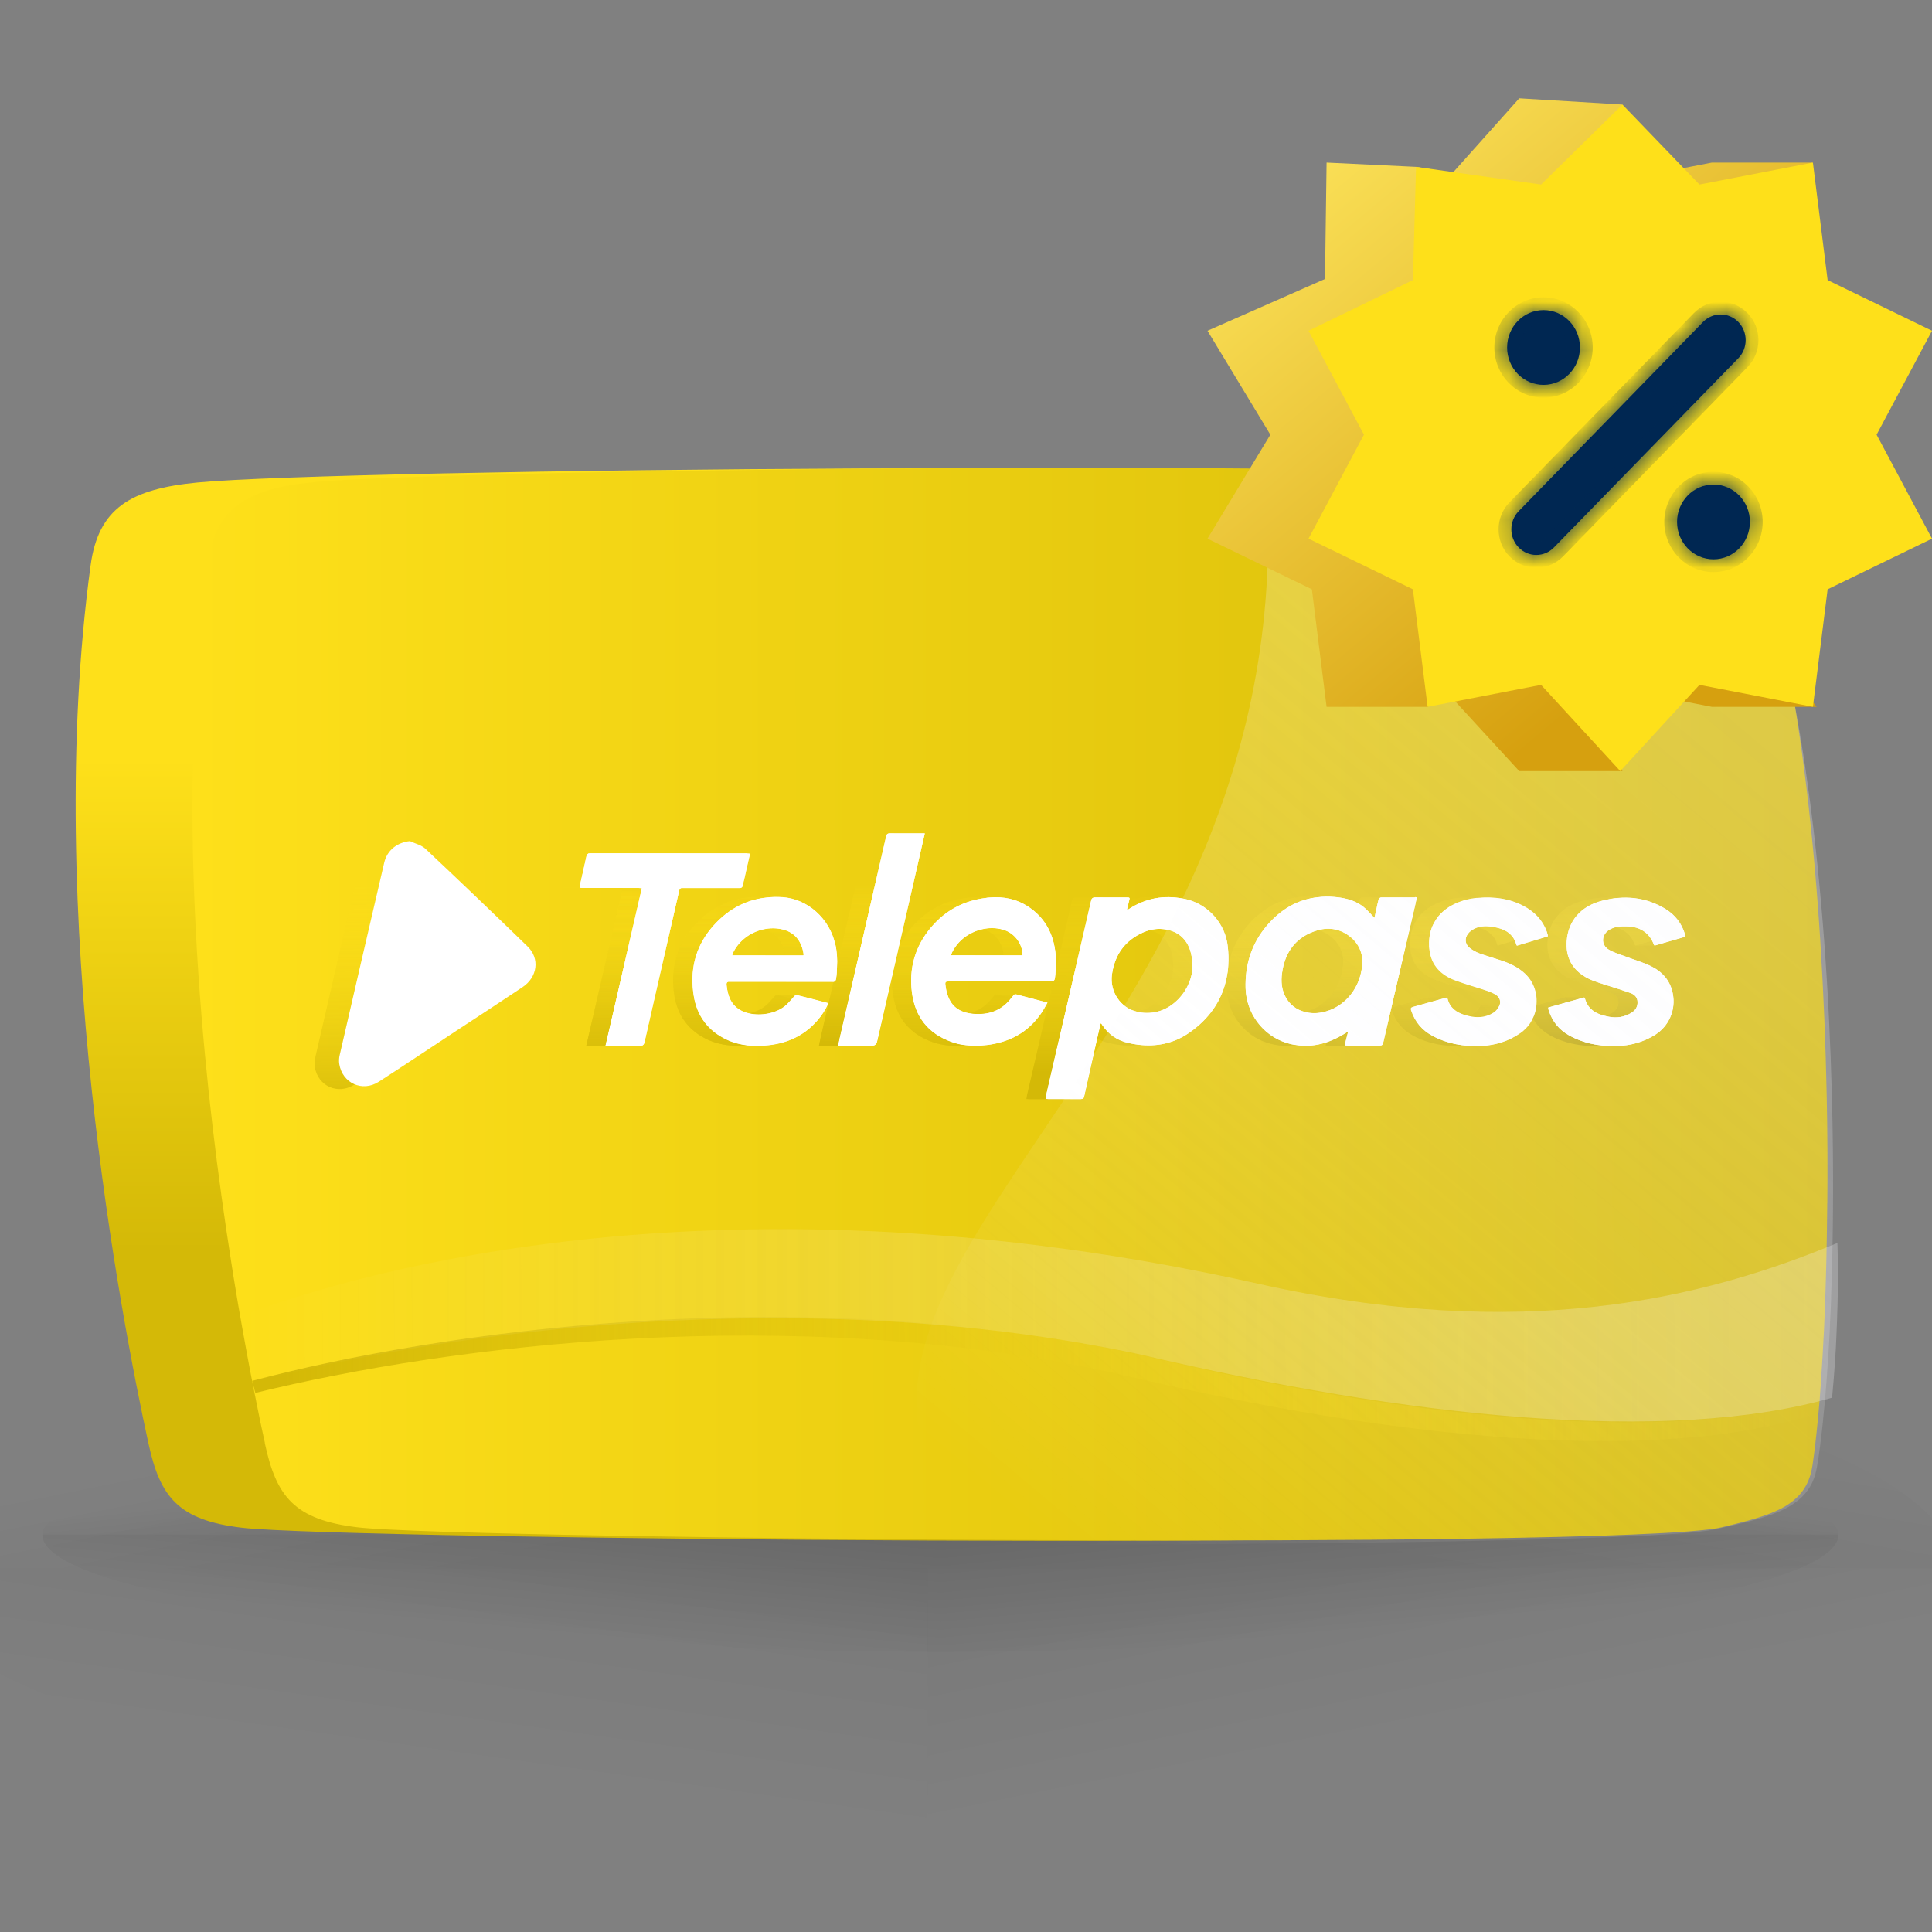
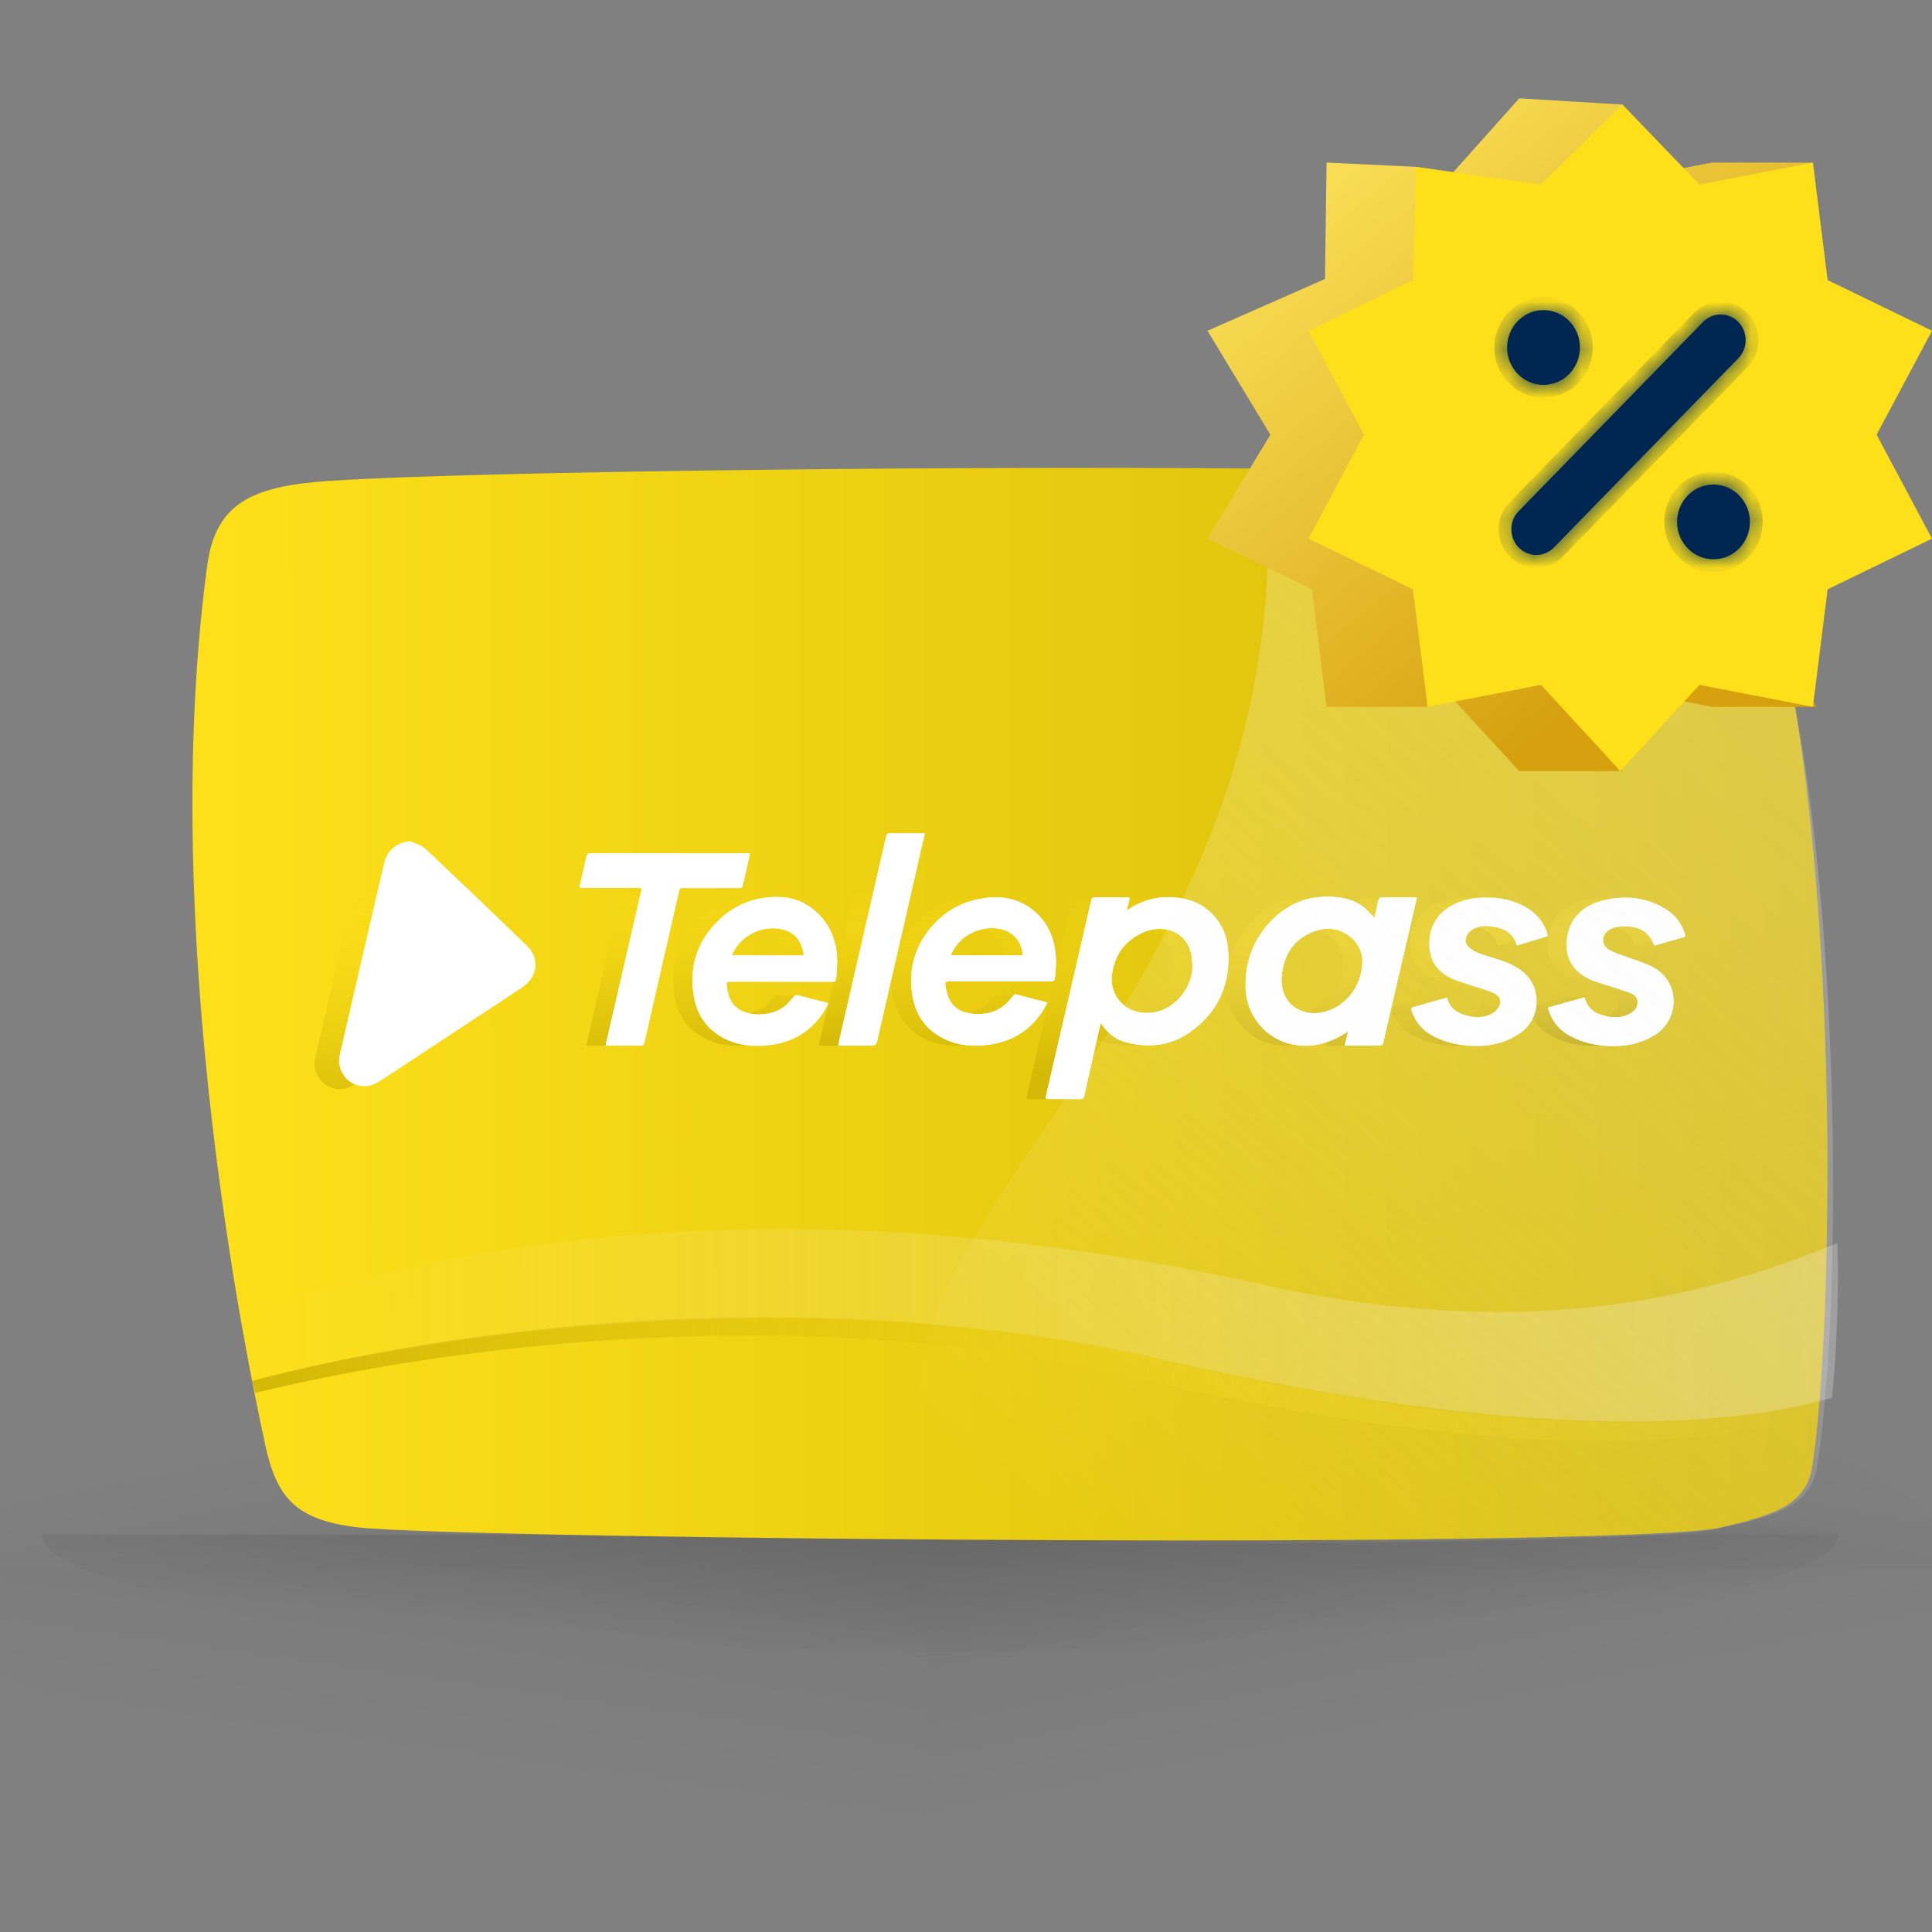
<svg xmlns="http://www.w3.org/2000/svg" width="80" height="80" viewBox="0 0 80 80" fill="none">
  <rect x="0" y="0" width="80" height="80" fill="#808080" stroke="none" />
  <g clip-path="url(#clip0_6720_193383)">
    <g clip-path="url(#clip1_6720_193383)">
      <path opacity="0.05" d="M-4.09 64.929H38.408V75.312C14.825 75.156 -4.09 70.562 -4.09 64.929Z" fill="url(#paint0_linear_6720_193383)" />
      <path opacity="0.05" d="M38.408 55.13V64.933H-4.092C-4.092 59.518 14.404 55.125 37.22 55.125C37.617 55.125 38.014 55.125 38.408 55.125V55.13Z" fill="url(#paint1_linear_6720_193383)" />
      <path opacity="0.05" d="M38.408 64.933H80.908C80.908 59.518 62.413 55.125 39.596 55.125C39.199 55.125 38.803 55.125 38.408 55.125V64.933Z" fill="url(#paint2_linear_6720_193383)" />
      <g opacity="0.05">
        <path d="M80.904 64.929H38.406V75.312C61.989 75.156 80.904 70.562 80.904 64.929Z" fill="url(#paint3_linear_6720_193383)" style="mix-blend-mode:multiply" />
      </g>
      <g opacity="0.7">
-         <path opacity="0.2" d="M38.939 59.377V63.543H1.752C1.752 61.242 17.936 59.375 37.9 59.375C38.247 59.375 38.594 59.375 38.939 59.375V59.377Z" fill="url(#paint4_linear_6720_193383)" />
        <path opacity="0.2" d="M38.939 59.377V63.543H76.127C76.127 61.242 59.943 59.375 39.979 59.375C39.632 59.375 39.285 59.375 38.939 59.375V59.377Z" fill="url(#paint5_linear_6720_193383)" />
        <path opacity="0.2" d="M1.752 63.543H38.939V68.406C18.304 68.333 1.752 66.181 1.752 63.543Z" fill="url(#paint6_linear_6720_193383)" />
        <path opacity="0.2" d="M76.127 63.543H38.939V68.406C59.575 68.333 76.127 66.181 76.127 63.543Z" fill="url(#paint7_linear_6720_193383)" />
      </g>
-       <path d="M67.995 21.984C67.517 20.49 66.007 20.31 63.768 19.98C57.078 19 14.04 19.411 8.174 19.98C5.419 20.246 4.074 21.029 3.751 23.415C1.784 37.849 5.037 54.686 6.149 59.778C6.63 61.978 7.37 62.946 10.012 63.259C14.14 63.751 62.912 64.184 66.741 63.259C68.85 62.749 70.256 62.381 70.514 60.707C71.53 54.057 70.017 31.268 67.999 21.98L67.995 21.984Z" fill="url(#paint8_linear_6720_193383)" />
      <path d="M75.661 49.838L75.661 49.958C75.649 51.281 75.622 52.548 75.582 53.73C75.574 53.952 75.566 54.171 75.558 54.385C75.546 54.607 75.538 54.821 75.53 55.031C75.49 55.832 75.446 56.581 75.398 57.279C75.382 57.51 75.362 57.733 75.35 57.951C75.322 58.26 75.297 58.555 75.269 58.837C75.201 59.54 75.129 60.165 75.049 60.691C74.792 62.37 73.392 62.734 71.293 63.243C70.275 63.487 66.109 63.637 60.45 63.718C55.812 63.783 50.169 63.8 44.458 63.778C30.908 63.736 16.931 63.496 14.807 63.243C12.177 62.931 11.441 61.963 10.966 59.762C10.966 59.754 10.966 59.745 10.966 59.736C10.845 59.201 10.704 58.529 10.551 57.741C10.482 57.412 10.418 57.065 10.345 56.697L10.216 56.003C10.104 55.387 9.983 54.727 9.862 54.025C9.826 53.802 9.789 53.575 9.749 53.344C9.685 52.963 9.62 52.569 9.56 52.163C9.431 51.332 9.298 50.459 9.173 49.542C8.149 42.131 7.374 32.309 8.583 23.4C8.908 21.015 10.243 20.231 12.986 19.966C16.895 19.585 37.343 19.272 52.462 19.405C53.306 19.405 54.139 19.418 54.951 19.431C61.298 19.512 66.378 19.679 68.337 19.966C70.565 20.291 72.073 20.471 72.548 21.965C74.617 27.604 75.469 37.015 75.64 45.359C75.672 46.896 75.681 48.395 75.665 49.834L75.661 49.838Z" fill="url(#paint9_linear_6720_193383)" />
      <path d="M36.843 34.508C36.581 34.508 36.322 34.507 36.064 34.507C35.961 34.507 35.924 34.536 35.9 34.639C35.486 36.441 35.072 38.247 34.65 40.05C34.605 40.251 34.56 40.452 34.515 40.653C34.335 41.433 34.154 42.213 33.974 42.993C33.954 43.088 33.937 43.182 33.913 43.293L35.307 43.293C35.425 43.293 35.496 43.239 35.52 43.129C36.118 40.535 36.712 37.948 37.306 35.353C37.372 35.078 37.433 34.803 37.499 34.508L36.843 34.508ZM68.974 38.676C68.839 38.229 68.572 37.888 68.183 37.642C68.023 37.543 67.863 37.461 67.703 37.399C67.654 37.374 67.604 37.358 67.555 37.342C67.342 37.264 67.129 37.214 66.911 37.19L66.899 37.19C66.46 37.136 66.009 37.177 65.55 37.292C64.672 37.513 64.135 38.125 64.082 38.975C64.041 39.562 64.251 40.05 64.755 40.387C65.026 40.572 65.333 40.662 65.637 40.761C65.998 40.876 66.359 40.987 66.711 41.11C66.875 41.168 67.007 41.287 67.011 41.48C67.019 41.681 66.925 41.833 66.752 41.936C66.662 41.993 66.568 42.034 66.474 42.063L66.466 42.063C66.437 42.075 66.404 42.083 66.375 42.092C66.342 42.104 66.302 42.112 66.269 42.116C66.125 42.137 65.973 42.128 65.826 42.1C65.801 42.1 65.781 42.091 65.76 42.083C65.379 42.005 65.046 41.861 64.886 41.496C64.862 41.442 64.846 41.389 64.829 41.327C64.829 41.319 64.817 41.315 64.8 41.299C64.403 41.409 64.005 41.524 63.599 41.635C63.509 41.66 63.41 41.688 63.32 41.713C63.32 41.742 63.32 41.75 63.32 41.762C63.328 41.791 63.336 41.824 63.349 41.852C63.382 41.947 63.423 42.037 63.464 42.128L63.464 42.136C63.496 42.193 63.529 42.255 63.566 42.308C63.644 42.431 63.743 42.538 63.853 42.637C63.874 42.657 63.894 42.674 63.919 42.69C64.001 42.756 64.083 42.813 64.177 42.867C64.793 43.212 65.453 43.327 66.15 43.311C66.232 43.311 66.31 43.303 66.388 43.294L66.396 43.294C66.466 43.286 66.531 43.278 66.601 43.27C66.999 43.209 67.376 43.077 67.725 42.86C68.315 42.503 68.606 41.825 68.479 41.152C68.376 40.606 68.04 40.24 67.564 40.006C67.228 39.846 66.863 39.743 66.51 39.608C66.28 39.521 66.038 39.452 65.829 39.328C65.485 39.127 65.517 38.688 65.866 38.491C66.1 38.355 66.35 38.355 66.608 38.359C66.67 38.359 66.727 38.368 66.78 38.376C66.813 38.384 66.85 38.392 66.883 38.401C66.924 38.409 66.965 38.421 67.006 38.434C67.035 38.434 67.067 38.45 67.092 38.462C67.121 38.479 67.154 38.487 67.178 38.503C67.195 38.512 67.211 38.52 67.227 38.532C67.256 38.548 67.281 38.565 67.309 38.586C67.35 38.61 67.387 38.647 67.424 38.684C67.457 38.713 67.49 38.75 67.514 38.787C67.592 38.881 67.65 39 67.699 39.132C67.699 39.132 67.711 39.14 67.728 39.152C67.957 39.087 68.187 39.017 68.421 38.955C68.577 38.91 68.724 38.865 68.88 38.82C68.88 38.82 68.909 38.808 68.925 38.804C69.003 38.779 68.987 38.73 68.97 38.676L68.974 38.676ZM61.363 39.77C61.064 39.667 60.752 39.581 60.457 39.474C60.313 39.421 60.17 39.339 60.055 39.244C59.866 39.092 59.842 38.854 59.985 38.661C60.055 38.575 60.157 38.497 60.26 38.448C60.518 38.317 60.805 38.333 61.08 38.382C61.109 38.391 61.142 38.395 61.17 38.403C61.178 38.403 61.183 38.403 61.187 38.403C61.232 38.415 61.277 38.428 61.322 38.44C61.33 38.44 61.334 38.44 61.339 38.448C61.388 38.465 61.437 38.481 61.482 38.506C61.576 38.547 61.663 38.6 61.736 38.674C61.753 38.691 61.765 38.703 61.781 38.719C61.81 38.748 61.835 38.781 61.859 38.81C61.884 38.843 61.9 38.88 61.917 38.912C61.933 38.937 61.941 38.962 61.95 38.99C61.97 39.027 61.983 39.068 61.995 39.114C61.995 39.126 62.011 39.134 62.023 39.151C62.261 39.081 62.495 39.011 62.733 38.937C62.922 38.88 63.114 38.822 63.303 38.765C63.303 38.736 63.303 38.716 63.295 38.695C63.282 38.654 63.27 38.613 63.258 38.572C63.085 38.087 62.749 37.751 62.306 37.512C62.199 37.455 62.093 37.406 61.982 37.369C61.941 37.348 61.9 37.336 61.851 37.323C61.633 37.245 61.412 37.204 61.187 37.179C60.912 37.151 60.633 37.155 60.354 37.179C60.059 37.208 59.776 37.278 59.501 37.401C58.702 37.754 58.3 38.451 58.402 39.322C58.485 39.962 58.878 40.361 59.457 40.578C59.887 40.743 60.338 40.866 60.773 41.014C60.904 41.055 61.032 41.109 61.146 41.178C61.31 41.281 61.372 41.47 61.286 41.642C61.237 41.749 61.155 41.864 61.056 41.926C60.966 41.983 60.872 42.028 60.782 42.061C60.749 42.069 60.716 42.082 60.687 42.086C60.659 42.086 60.626 42.098 60.593 42.102C60.351 42.139 60.109 42.102 59.863 42.024C59.838 42.016 59.822 42.007 59.806 41.999C59.531 41.909 59.313 41.757 59.199 41.49C59.178 41.449 59.166 41.404 59.153 41.354C59.145 41.326 59.129 41.309 59.116 41.305C59.075 41.305 59.047 41.313 59.034 41.317C58.6 41.441 58.165 41.559 57.73 41.678C57.636 41.703 57.612 41.744 57.648 41.834C57.804 42.311 58.104 42.66 58.547 42.89C59.162 43.214 59.826 43.325 60.515 43.297C60.548 43.297 60.581 43.297 60.614 43.289C60.642 43.289 60.675 43.289 60.704 43.281L60.737 43.281C60.872 43.264 61.003 43.244 61.13 43.211C61.184 43.199 61.237 43.186 61.286 43.17C61.598 43.084 61.893 42.944 62.168 42.751C62.976 42.181 63.057 40.97 62.348 40.3C62.069 40.041 61.733 39.881 61.376 39.762L61.363 39.77ZM30.118 35.335C28.227 35.334 26.332 35.334 24.438 35.333L23.642 35.333C23.544 35.333 23.507 35.362 23.486 35.46C23.404 35.842 23.314 36.224 23.228 36.61C23.191 36.766 23.196 36.766 23.355 36.766L25.615 36.766C25.664 36.766 25.713 36.775 25.783 36.779C25.279 38.955 24.784 41.118 24.28 43.298L25.227 43.298C25.387 43.298 25.543 43.298 25.699 43.299C25.715 43.299 25.727 43.299 25.744 43.299L25.756 43.299C25.756 43.299 25.785 43.299 25.789 43.29C25.789 43.29 25.817 43.274 25.83 43.266C25.858 43.241 25.875 43.2 25.887 43.147C26.129 42.079 26.375 41.012 26.616 39.949C26.854 38.926 27.087 37.908 27.321 36.886C27.341 36.804 27.374 36.771 27.46 36.771C27.629 36.779 27.797 36.771 27.969 36.771L28.223 36.771C28.223 36.771 28.235 36.771 28.244 36.771C28.244 36.771 28.244 36.771 28.252 36.771C28.252 36.771 28.26 36.771 28.264 36.771C28.277 36.771 28.285 36.771 28.293 36.771L28.309 36.771C28.309 36.771 28.309 36.771 28.318 36.771C28.318 36.771 28.318 36.771 28.326 36.771C28.326 36.771 28.334 36.771 28.338 36.771C28.338 36.771 28.346 36.771 28.35 36.771L28.359 36.771C28.359 36.771 28.359 36.771 28.367 36.771L28.761 36.771C28.929 36.772 29.097 36.772 29.265 36.772L29.802 36.772C29.892 36.772 29.938 36.743 29.95 36.649C29.97 36.546 29.995 36.443 30.023 36.341C30.097 36.016 30.167 35.692 30.249 35.351C30.187 35.351 30.15 35.343 30.113 35.343L30.118 35.335ZM42.893 39.338C42.786 38.59 42.437 37.983 41.801 37.556C41.498 37.35 41.166 37.231 40.817 37.182C40.604 37.153 40.387 37.149 40.161 37.165C39.189 37.247 38.382 37.657 37.754 38.396C37.508 38.691 37.316 39.004 37.184 39.332C37.184 39.332 37.184 39.344 37.184 39.348C37.049 39.681 36.967 40.022 36.943 40.391C36.926 40.625 36.934 40.859 36.967 41.105C37.095 42.103 37.636 42.797 38.596 43.138C39.051 43.303 39.523 43.327 40.003 43.278C40.027 43.278 40.052 43.278 40.076 43.27C41.011 43.155 41.782 42.741 42.323 41.949C42.323 41.949 42.332 41.936 42.336 41.924C42.422 41.801 42.492 41.666 42.578 41.518C42.418 41.477 42.262 41.44 42.114 41.394C42.032 41.374 41.954 41.353 41.872 41.333C41.675 41.279 41.474 41.23 41.278 41.177C41.236 41.164 41.208 41.176 41.187 41.201C41.179 41.209 41.175 41.214 41.167 41.222C41.154 41.234 41.146 41.246 41.138 41.255C40.863 41.636 40.519 41.87 40.101 41.956C39.953 41.985 39.789 41.997 39.621 41.989C38.854 41.956 38.473 41.611 38.362 40.884C38.337 40.72 38.41 40.638 38.579 40.638L39.375 40.638C40.486 40.639 41.601 40.639 42.717 40.639C42.828 40.639 42.868 40.602 42.885 40.487C42.93 40.101 42.95 39.72 42.893 39.338ZM38.583 39.558C38.599 39.517 38.607 39.48 38.62 39.451C38.976 38.696 39.858 38.286 40.67 38.475C40.699 38.475 40.719 38.487 40.748 38.495C41.203 38.627 41.56 39.087 41.544 39.559L38.583 39.558ZM33.785 39.08C33.555 38.07 32.718 37.286 31.726 37.166C31.689 37.158 31.648 37.154 31.611 37.15C30.409 37.072 29.417 37.515 28.646 38.442C27.974 39.255 27.761 40.203 27.925 41.234C28.065 42.076 28.532 42.692 29.307 43.049C29.828 43.288 30.386 43.333 30.948 43.28C30.977 43.28 31.005 43.28 31.034 43.272C31.821 43.185 32.502 42.87 33.035 42.262C33.224 42.049 33.379 41.815 33.498 41.535C33.314 41.486 33.137 41.441 32.957 41.396C32.899 41.379 32.846 41.367 32.793 41.355C32.588 41.301 32.387 41.252 32.182 41.203C32.173 41.203 32.165 41.203 32.157 41.203C32.149 41.203 32.141 41.211 32.132 41.211C32.112 41.223 32.096 41.235 32.079 41.252C31.948 41.387 31.837 41.543 31.69 41.658C31.501 41.81 31.263 41.913 31.009 41.962C30.599 42.048 30.152 42.002 29.832 41.818C29.438 41.584 29.319 41.206 29.274 40.783C29.262 40.68 29.299 40.647 29.405 40.647C29.647 40.648 29.897 40.648 30.139 40.648L31.554 40.648C32.26 40.648 32.961 40.648 33.662 40.649C33.752 40.649 33.797 40.62 33.81 40.513C33.875 40.033 33.883 39.553 33.776 39.076L33.785 39.08ZM29.524 39.559C29.536 39.523 29.544 39.49 29.557 39.461C29.922 38.706 30.795 38.291 31.607 38.48C31.619 38.48 31.631 38.48 31.64 38.489C32.148 38.62 32.411 39.002 32.485 39.507C32.485 39.523 32.485 39.536 32.477 39.56L29.52 39.559L29.524 39.559ZM57.811 37.162C57.34 37.162 56.864 37.162 56.388 37.162C56.356 37.162 56.306 37.207 56.294 37.244C56.278 37.297 56.265 37.355 56.253 37.412C56.233 37.494 56.22 37.584 56.2 37.667C56.171 37.786 56.147 37.901 56.118 38.007C55.966 37.855 55.831 37.687 55.667 37.556C55.343 37.301 54.965 37.194 54.568 37.153C54.531 37.153 54.49 37.145 54.449 37.141C53.317 37.058 52.394 37.464 51.664 38.326C51.25 38.815 50.988 39.357 50.865 39.948C50.865 39.948 50.865 39.96 50.865 39.964C50.832 40.141 50.804 40.321 50.791 40.506C50.783 40.642 50.783 40.785 50.791 40.929C50.825 41.96 51.501 42.875 52.482 43.184C52.888 43.311 53.281 43.336 53.667 43.27C54.044 43.217 54.409 43.081 54.766 42.876C54.848 42.831 54.934 42.774 55.041 42.708C54.999 42.868 54.959 43.012 54.926 43.164C54.913 43.205 54.901 43.246 54.893 43.291C54.946 43.291 54.979 43.299 55.016 43.299L55.816 43.3C55.988 43.3 56.164 43.3 56.337 43.3C56.349 43.3 56.365 43.3 56.369 43.3C56.443 43.291 56.472 43.255 56.488 43.172C56.902 41.383 57.32 39.593 57.738 37.798C57.787 37.593 57.832 37.384 57.877 37.17C57.848 37.17 57.836 37.158 57.82 37.158L57.811 37.162ZM53.945 41.919C53.306 42.042 52.727 41.804 52.444 41.299C52.272 40.983 52.243 40.642 52.292 40.293C52.395 39.546 52.747 38.963 53.44 38.643C53.83 38.467 54.215 38.409 54.588 38.516C54.777 38.569 54.958 38.664 55.138 38.808C55.474 39.083 55.614 39.452 55.622 39.777C55.622 40.82 54.938 41.694 54.027 41.903C53.999 41.911 53.974 41.919 53.945 41.923L53.945 41.919ZM50.045 39.204C49.95 38.252 49.24 37.459 48.334 37.241C48.215 37.212 48.096 37.192 47.982 37.175C47.567 37.122 47.157 37.151 46.768 37.266C46.522 37.335 46.28 37.442 46.046 37.581C45.993 37.614 45.939 37.651 45.878 37.688C45.878 37.663 45.87 37.651 45.878 37.647C45.907 37.528 45.935 37.409 45.964 37.294C45.993 37.163 45.993 37.163 45.857 37.163L45.328 37.162C45.082 37.162 44.832 37.162 44.586 37.162C44.459 37.162 44.41 37.195 44.381 37.322C44.16 38.295 43.934 39.264 43.713 40.233C43.685 40.368 43.652 40.5 43.619 40.635C43.525 41.054 43.431 41.469 43.328 41.888C43.062 43.037 42.795 44.187 42.529 45.336C42.517 45.389 42.513 45.447 42.501 45.508C42.554 45.508 42.587 45.517 42.624 45.517C43.071 45.517 43.509 45.517 43.952 45.517L43.961 45.517C44.051 45.517 44.084 45.48 44.1 45.394C44.256 44.692 44.415 43.994 44.571 43.292C44.641 42.992 44.706 42.688 44.78 42.381C44.8 42.393 44.805 42.393 44.809 42.397C44.821 42.413 44.837 42.422 44.842 42.442C45.002 42.68 45.198 42.869 45.432 43.005C45.584 43.091 45.748 43.153 45.928 43.194C46.343 43.288 46.753 43.321 47.142 43.268L47.151 43.268C47.602 43.215 48.028 43.055 48.43 42.78C49.681 41.922 50.201 40.703 50.049 39.213L50.045 39.204ZM45.243 40.361C45.358 39.531 45.784 38.94 46.551 38.604C46.883 38.46 47.231 38.423 47.588 38.51C47.596 38.51 47.605 38.51 47.613 38.518C48.228 38.678 48.601 39.2 48.581 40.083C48.573 40.431 48.405 40.949 48.003 41.363C47.732 41.642 47.425 41.823 47.085 41.897C46.847 41.954 46.596 41.958 46.334 41.909C45.62 41.777 45.149 41.079 45.243 40.365L45.243 40.361Z" fill="url(#paint10_linear_6720_193383)" />
      <path d="M50.045 39.201C49.951 38.248 49.241 37.455 48.335 37.237C48.216 37.208 48.097 37.187 47.982 37.171C47.568 37.117 47.158 37.146 46.768 37.261C46.522 37.331 46.28 37.437 46.047 37.577C45.993 37.61 45.94 37.647 45.878 37.684C45.878 37.659 45.87 37.647 45.878 37.643C45.907 37.524 45.936 37.404 45.964 37.289C45.993 37.158 45.993 37.158 45.858 37.158L45.329 37.158C45.083 37.158 44.832 37.158 44.586 37.157C44.459 37.157 44.41 37.19 44.381 37.318C44.16 38.291 43.935 39.261 43.714 40.23C43.685 40.366 43.652 40.497 43.619 40.633C43.525 41.052 43.431 41.467 43.328 41.886C43.062 43.036 42.796 44.186 42.529 45.336C42.517 45.389 42.513 45.447 42.501 45.508C42.554 45.508 42.587 45.517 42.624 45.517C43.071 45.517 43.51 45.517 43.953 45.517L43.961 45.517C44.051 45.517 44.084 45.48 44.1 45.394C44.256 44.691 44.416 43.993 44.571 43.291C44.641 42.991 44.706 42.687 44.78 42.379C44.801 42.391 44.805 42.391 44.809 42.395C44.821 42.412 44.838 42.42 44.842 42.441C45.002 42.679 45.199 42.868 45.432 43.004C45.584 43.09 45.748 43.151 45.929 43.193C46.343 43.287 46.753 43.32 47.143 43.267L47.151 43.267C47.602 43.214 48.029 43.054 48.431 42.779C49.681 41.92 50.202 40.7 50.05 39.209L50.045 39.201ZM45.243 40.358C45.358 39.528 45.784 38.937 46.551 38.6C46.883 38.456 47.232 38.419 47.589 38.506C47.597 38.506 47.605 38.506 47.613 38.514C48.228 38.675 48.602 39.196 48.582 40.08C48.573 40.429 48.406 40.946 48.004 41.361C47.733 41.64 47.425 41.821 47.085 41.895C46.847 41.952 46.597 41.956 46.334 41.907C45.621 41.775 45.149 41.077 45.243 40.362L45.243 40.358Z" fill="url(#paint11_linear_6720_193383)" />
      <path d="M57.812 37.156C57.34 37.156 56.864 37.155 56.389 37.155C56.356 37.155 56.307 37.2 56.294 37.237C56.278 37.291 56.266 37.348 56.253 37.406C56.233 37.488 56.221 37.578 56.2 37.66C56.171 37.78 56.147 37.895 56.118 38.001C55.966 37.849 55.831 37.681 55.667 37.549C55.343 37.295 54.965 37.188 54.568 37.147C54.531 37.147 54.49 37.138 54.449 37.134C53.317 37.052 52.394 37.458 51.664 38.32C51.25 38.809 50.988 39.351 50.865 39.943C50.865 39.943 50.865 39.955 50.865 39.959C50.832 40.136 50.803 40.316 50.791 40.501C50.783 40.637 50.783 40.781 50.791 40.925C50.824 41.956 51.501 42.872 52.481 43.18C52.888 43.308 53.281 43.333 53.667 43.267C54.044 43.214 54.409 43.078 54.766 42.873C54.848 42.828 54.934 42.77 55.041 42.705C55 42.865 54.959 43.008 54.926 43.16C54.913 43.202 54.901 43.243 54.893 43.288C54.946 43.288 54.979 43.296 55.016 43.296L55.816 43.296C55.988 43.296 56.164 43.296 56.337 43.296C56.349 43.296 56.365 43.296 56.369 43.296C56.443 43.288 56.472 43.251 56.488 43.169C56.902 41.378 57.32 39.587 57.738 37.792C57.787 37.587 57.832 37.377 57.877 37.164C57.849 37.164 57.836 37.152 57.82 37.152L57.812 37.156ZM53.945 41.915C53.306 42.038 52.727 41.8 52.444 41.295C52.272 40.978 52.243 40.637 52.292 40.288C52.395 39.541 52.747 38.957 53.44 38.637C53.83 38.461 54.215 38.403 54.588 38.51C54.777 38.564 54.958 38.658 55.138 38.802C55.474 39.077 55.614 39.447 55.622 39.772C55.622 40.815 54.938 41.69 54.027 41.899C53.999 41.907 53.974 41.916 53.945 41.92L53.945 41.915Z" fill="url(#paint12_linear_6720_193383)" />
      <path d="M33.786 39.079C33.556 38.069 32.719 37.284 31.726 37.164C31.689 37.156 31.648 37.152 31.612 37.148C30.41 37.069 29.418 37.513 28.647 38.441C27.974 39.254 27.761 40.203 27.926 41.234C28.065 42.076 28.533 42.692 29.308 43.05C29.829 43.288 30.387 43.334 30.949 43.281C30.977 43.281 31.006 43.281 31.035 43.272C31.822 43.186 32.503 42.87 33.036 42.263C33.184 42.09 32.982 41.691 32.958 41.392C32.95 41.318 32.958 41.252 32.982 41.199L32.974 41.199C32.564 41.198 32.47 41.198 32.187 41.198C32.178 41.198 32.17 41.198 32.162 41.198C32.154 41.198 32.146 41.206 32.137 41.206C32.117 41.219 32.101 41.231 32.084 41.248C31.953 41.383 31.842 41.539 31.695 41.654C31.506 41.806 31.268 41.909 31.014 41.958C30.604 42.044 30.157 41.999 29.837 41.814C29.443 41.579 29.324 41.202 29.279 40.778C29.267 40.676 29.303 40.643 29.41 40.643C29.652 40.643 29.902 40.643 30.144 40.643L31.559 40.644C32.264 40.644 32.966 40.644 33.667 40.644C33.757 40.644 33.802 40.615 33.815 40.509C33.88 40.028 33.888 39.547 33.782 39.071L33.786 39.079ZM29.525 39.558C29.537 39.521 29.545 39.489 29.557 39.46C29.922 38.704 30.796 38.289 31.608 38.479C31.62 38.479 31.632 38.479 31.641 38.487C32.149 38.618 32.412 39.001 32.486 39.506C32.486 39.522 32.486 39.535 32.477 39.559L29.52 39.558L29.525 39.558Z" fill="url(#paint13_linear_6720_193383)" />
      <path d="M42.894 39.339C42.787 38.592 42.438 37.983 41.802 37.556C41.498 37.35 41.166 37.231 40.818 37.182C40.605 37.153 40.387 37.149 40.161 37.165C39.19 37.247 38.382 37.658 37.754 38.397C37.508 38.693 37.316 39.005 37.184 39.333C37.184 39.333 37.184 39.346 37.184 39.35C37.049 39.682 36.967 40.023 36.943 40.393C36.926 40.627 36.935 40.861 36.968 41.108C37.095 42.106 37.636 42.8 38.596 43.142C39.051 43.306 39.523 43.331 40.003 43.282C40.028 43.282 40.052 43.282 40.077 43.274C41.012 43.159 41.783 42.744 42.324 41.952C42.324 41.952 42.332 41.939 42.336 41.927C42.365 41.82 42.197 41.582 42.115 41.397C42.074 41.307 42.053 41.228 42.082 41.179L42.029 41.179C41.721 41.179 41.627 41.179 41.282 41.179C41.241 41.179 41.208 41.187 41.192 41.204C41.184 41.212 41.179 41.216 41.171 41.224C41.159 41.236 41.151 41.249 41.143 41.257C40.868 41.639 40.523 41.873 40.105 41.959C39.958 41.988 39.794 42 39.625 41.992C38.858 41.959 38.477 41.614 38.366 40.886C38.341 40.722 38.414 40.64 38.583 40.64L39.379 40.64C40.49 40.641 41.606 40.641 42.721 40.641C42.832 40.641 42.873 40.604 42.89 40.489C42.935 40.103 42.955 39.721 42.898 39.339L42.894 39.339ZM38.583 39.56C38.599 39.519 38.608 39.481 38.62 39.453C38.977 38.697 39.858 38.286 40.67 38.476C40.699 38.476 40.719 38.488 40.748 38.496C41.203 38.628 41.56 39.088 41.544 39.56L38.583 39.56Z" fill="url(#paint14_linear_6720_193383)" />
      <path d="M30.253 35.34C30.175 35.685 30.101 36.01 30.028 36.334C30.003 36.437 29.974 36.539 29.958 36.642C29.942 36.733 29.901 36.761 29.806 36.761C29.195 36.761 28.58 36.761 27.969 36.761C27.801 36.761 27.633 36.765 27.464 36.761C27.378 36.761 27.341 36.789 27.325 36.876C27.096 37.898 26.858 38.917 26.624 39.94C26.378 41.008 26.133 42.072 25.895 43.14C25.87 43.255 25.825 43.3 25.702 43.296C25.28 43.288 24.854 43.296 24.431 43.295L24.279 43.295C24.783 41.114 25.279 38.949 25.783 36.772C25.717 36.772 25.668 36.764 25.619 36.764C24.864 36.764 24.114 36.764 23.359 36.763C23.199 36.763 23.195 36.763 23.232 36.603C23.318 36.221 23.408 35.839 23.49 35.457C23.511 35.363 23.547 35.334 23.646 35.334C25.803 35.335 27.964 35.335 30.122 35.336C30.159 35.336 30.2 35.336 30.257 35.344L30.253 35.34Z" fill="url(#paint15_linear_6720_193383)" />
      <path d="M63.299 38.771C62.868 38.898 62.446 39.029 62.019 39.157C62.007 39.136 61.995 39.128 61.995 39.12C61.867 38.651 61.511 38.466 61.08 38.388C60.805 38.339 60.522 38.322 60.26 38.453C60.157 38.503 60.055 38.577 59.989 38.667C59.846 38.86 59.87 39.094 60.055 39.246C60.174 39.345 60.317 39.423 60.461 39.477C60.76 39.587 61.064 39.67 61.367 39.773C61.724 39.892 62.061 40.052 62.336 40.311C63.049 40.981 62.963 42.188 62.16 42.759C61.668 43.108 61.114 43.281 60.507 43.305C59.814 43.334 59.154 43.222 58.538 42.898C58.095 42.668 57.796 42.314 57.636 41.842C57.603 41.747 57.623 41.71 57.722 41.686C58.157 41.567 58.591 41.444 59.026 41.325C59.104 41.296 59.9 41.247 59.92 41.325C60.014 41.699 59.514 41.925 59.859 42.031C60.269 42.163 60.683 42.18 61.06 41.933C61.159 41.872 61.241 41.757 61.29 41.65C61.372 41.477 61.31 41.288 61.146 41.186C61.031 41.116 60.9 41.062 60.773 41.017C60.334 40.869 59.887 40.75 59.452 40.585C58.874 40.367 58.476 39.969 58.398 39.328C58.291 38.461 58.697 37.763 59.497 37.406C59.767 37.283 60.054 37.217 60.346 37.188C61.026 37.123 61.683 37.189 62.298 37.522C62.745 37.76 63.077 38.097 63.254 38.578C63.27 38.619 63.278 38.66 63.291 38.701C63.295 38.717 63.295 38.738 63.299 38.771Z" fill="url(#paint16_linear_6720_193383)" />
      <path d="M63.323 41.711C63.819 41.571 64.315 41.432 64.803 41.296C64.91 41.297 65.521 41.297 65.599 41.297C65.73 41.81 65.365 42.011 65.825 42.098C66.153 42.16 66.464 42.114 66.756 41.938C66.928 41.831 67.022 41.683 67.014 41.482C67.006 41.285 66.878 41.17 66.714 41.112C66.362 40.985 66.001 40.874 65.64 40.763C65.332 40.664 65.025 40.574 64.754 40.389C64.245 40.052 64.036 39.563 64.077 38.975C64.134 38.129 64.671 37.513 65.549 37.295C66.467 37.066 67.353 37.136 68.178 37.646C68.572 37.888 68.834 38.233 68.969 38.677C68.986 38.73 68.6 39.133 68.519 39.153C68.19 39.153 68.051 39.153 67.723 39.153C67.706 39.141 67.698 39.137 67.694 39.133C67.522 38.648 67.144 38.381 66.603 38.36C66.345 38.352 66.094 38.355 65.861 38.487C65.512 38.684 65.48 39.124 65.824 39.325C66.033 39.448 66.275 39.518 66.505 39.605C66.858 39.736 67.223 39.839 67.559 40.003C68.035 40.233 68.367 40.603 68.47 41.146C68.597 41.824 68.306 42.497 67.719 42.858C67.236 43.154 66.711 43.298 66.145 43.31C65.448 43.326 64.787 43.207 64.172 42.865C63.762 42.635 63.487 42.298 63.339 41.855C63.331 41.826 63.323 41.793 63.315 41.764C63.315 41.752 63.315 41.74 63.315 41.715L63.323 41.711Z" fill="url(#paint17_linear_6720_193383)" />
      <path d="M37.5 34.506C37.434 34.802 37.373 35.077 37.307 35.353C36.713 37.945 36.119 40.537 35.521 43.129C35.496 43.242 35.424 43.298 35.304 43.298C34.889 43.297 34.471 43.297 34.057 43.297C34.016 43.297 33.97 43.297 33.913 43.297C33.938 43.186 33.954 43.092 33.974 42.997C34.618 40.212 35.257 37.423 35.896 34.633C35.917 34.535 35.958 34.502 36.06 34.502C36.491 34.506 36.926 34.502 37.356 34.502C37.393 34.502 37.434 34.502 37.496 34.502L37.5 34.506Z" fill="url(#paint18_linear_6720_193383)" />
      <path d="M15.961 34.948C16.177 35.052 16.438 35.11 16.602 35.265C18.023 36.603 19.434 37.953 20.832 39.313C21.345 39.812 21.241 40.579 20.624 40.992C19.723 41.597 18.811 42.189 17.905 42.784C16.827 43.493 15.756 44.212 14.671 44.911C13.989 45.35 13.161 44.971 13.034 44.179C13.015 44.062 13.021 43.934 13.047 43.819C13.659 41.16 14.273 38.5 14.894 35.841C15.015 35.322 15.432 35.001 15.959 34.948L15.961 34.948Z" fill="url(#paint19_linear_6720_193383)" />
      <path d="M36.842 34.511C36.752 34.511 36.715 34.544 36.694 34.642C36.055 37.425 35.412 40.213 34.769 42.997C34.748 43.091 34.732 43.185 34.708 43.296L36.102 43.297C36.219 43.297 36.291 43.242 36.315 43.133C36.524 42.221 36.733 41.31 36.942 40.398C37.02 40.049 37.102 39.7 37.184 39.356C37.184 39.356 37.184 39.343 37.184 39.339C37.487 38.013 37.794 36.687 38.097 35.357C38.163 35.082 38.224 34.807 38.29 34.511L36.838 34.511L36.842 34.511ZM69.769 38.676C69.634 38.232 69.367 37.891 68.978 37.645C68.321 37.242 67.628 37.111 66.911 37.189L66.898 37.189C66.87 37.189 66.849 37.197 66.82 37.197C66.779 37.205 66.734 37.213 66.689 37.221C66.656 37.221 66.619 37.234 66.587 37.242C66.505 37.258 66.423 37.271 66.345 37.295C65.467 37.517 64.93 38.128 64.877 38.978C64.836 39.565 65.045 40.054 65.55 40.391C65.821 40.575 66.128 40.666 66.432 40.764C66.793 40.88 67.153 40.991 67.506 41.114C67.67 41.171 67.802 41.291 67.806 41.483C67.814 41.685 67.719 41.837 67.547 41.939C67.256 42.12 66.945 42.161 66.616 42.099C66.567 42.091 66.518 42.078 66.473 42.066L66.465 42.066C66.362 42.041 66.264 42.013 66.169 41.971C66.141 41.959 66.112 41.947 66.087 41.931C65.985 41.877 65.899 41.807 65.821 41.721C65.792 41.692 65.772 41.663 65.751 41.631C65.694 41.548 65.653 41.446 65.62 41.335C65.62 41.327 65.607 41.323 65.595 41.306C65.357 41.372 65.124 41.442 64.882 41.503C64.627 41.577 64.369 41.647 64.111 41.721L64.111 41.77C64.119 41.798 64.127 41.831 64.139 41.86C64.287 42.303 64.562 42.64 64.968 42.87C65.165 42.981 65.37 43.068 65.575 43.133C65.628 43.154 65.682 43.166 65.739 43.183C65.764 43.191 65.784 43.195 65.809 43.203C65.862 43.215 65.919 43.228 65.973 43.236C65.985 43.236 65.993 43.236 66.002 43.244C66.071 43.257 66.137 43.269 66.203 43.273C66.26 43.285 66.321 43.289 66.383 43.298L66.391 43.298C66.461 43.298 66.526 43.31 66.596 43.31C66.711 43.31 66.83 43.318 66.945 43.31C67.511 43.294 68.04 43.155 68.519 42.855C69.106 42.498 69.401 41.821 69.269 41.147C69.167 40.601 68.835 40.236 68.355 40.001C68.018 39.841 67.653 39.739 67.305 39.603C67.071 39.517 66.829 39.447 66.62 39.324C66.275 39.122 66.308 38.683 66.657 38.486C66.694 38.465 66.731 38.449 66.767 38.433C66.8 38.416 66.841 38.408 66.878 38.396C66.911 38.388 66.944 38.379 66.977 38.375C67.112 38.351 67.255 38.351 67.399 38.355C67.456 38.355 67.514 38.363 67.563 38.371C67.583 38.371 67.596 38.371 67.612 38.38C67.669 38.388 67.723 38.4 67.772 38.416C67.829 38.433 67.879 38.453 67.928 38.478C67.965 38.495 68.002 38.515 68.034 38.54C68.063 38.556 68.092 38.573 68.117 38.593C68.145 38.614 68.166 38.634 68.19 38.659C68.207 38.675 68.219 38.688 68.236 38.704C68.305 38.778 68.363 38.856 68.412 38.95C68.441 39.004 68.465 39.065 68.49 39.131C68.49 39.131 68.502 39.139 68.519 39.152C68.527 39.152 68.531 39.152 68.539 39.143C68.929 39.033 69.326 38.918 69.724 38.803C69.806 38.778 69.786 38.725 69.769 38.672L69.769 38.676ZM62.158 39.77C61.859 39.667 61.551 39.581 61.252 39.474C61.112 39.42 60.965 39.338 60.85 39.244C60.661 39.092 60.637 38.854 60.784 38.661C60.85 38.575 60.952 38.496 61.055 38.447C61.092 38.427 61.133 38.414 61.17 38.402C61.395 38.324 61.637 38.341 61.875 38.382C61.936 38.394 61.994 38.407 62.051 38.423C62.105 38.439 62.158 38.452 62.207 38.476C62.244 38.489 62.285 38.505 62.318 38.526C62.363 38.55 62.404 38.571 62.445 38.604C62.478 38.628 62.511 38.653 62.539 38.686C62.568 38.715 62.597 38.748 62.626 38.78C62.662 38.825 62.695 38.879 62.724 38.941C62.753 38.994 62.769 39.051 62.79 39.117C62.79 39.129 62.802 39.138 62.814 39.154C63.241 39.027 63.667 38.9 64.094 38.768C64.094 38.74 64.094 38.719 64.085 38.699C64.073 38.658 64.061 38.617 64.049 38.575C63.876 38.091 63.54 37.754 63.097 37.516C62.49 37.196 61.85 37.121 61.186 37.179C61.186 37.179 61.157 37.179 61.149 37.179C60.853 37.207 60.571 37.277 60.296 37.4C60.243 37.425 60.185 37.449 60.136 37.478C60.083 37.503 60.033 37.535 59.984 37.564C59.935 37.597 59.89 37.63 59.849 37.663C59.808 37.696 59.767 37.733 59.722 37.769C59.685 37.806 59.644 37.847 59.615 37.88C59.591 37.905 59.574 37.925 59.554 37.95C59.525 37.987 59.496 38.028 59.472 38.065C59.427 38.139 59.386 38.209 59.345 38.287C59.316 38.34 59.295 38.402 59.275 38.459C59.234 38.586 59.201 38.714 59.193 38.853C59.185 38.923 59.181 38.989 59.181 39.059C59.181 39.145 59.181 39.235 59.197 39.321C59.279 39.962 59.673 40.36 60.252 40.578C60.682 40.742 61.133 40.865 61.568 41.014C61.699 41.055 61.826 41.108 61.941 41.178C62.105 41.281 62.167 41.469 62.085 41.642C62.032 41.749 61.95 41.864 61.851 41.925C61.511 42.143 61.146 42.155 60.781 42.06C60.74 42.052 60.699 42.036 60.654 42.027C60.309 41.92 60.038 41.732 59.944 41.358C59.944 41.337 59.932 41.329 59.919 41.321L59.919 41.313C59.919 41.313 59.917 41.313 59.911 41.313C59.911 41.313 59.891 41.304 59.883 41.313C59.874 41.313 59.866 41.313 59.858 41.321C59.846 41.321 59.837 41.321 59.829 41.329C59.62 41.386 59.411 41.448 59.202 41.505C58.976 41.571 58.751 41.633 58.529 41.694C58.435 41.719 58.415 41.76 58.447 41.85C58.603 42.326 58.903 42.675 59.346 42.906C59.612 43.045 59.891 43.148 60.174 43.21C60.207 43.222 60.248 43.23 60.285 43.234C60.424 43.263 60.568 43.284 60.711 43.296L60.744 43.296C60.802 43.304 60.863 43.308 60.925 43.312C61.056 43.313 61.183 43.313 61.318 43.313C61.925 43.284 62.479 43.116 62.971 42.767C63.024 42.73 63.078 42.689 63.123 42.64C63.164 42.607 63.2 42.566 63.233 42.529C63.25 42.513 63.262 42.5 63.274 42.48C63.303 42.451 63.324 42.418 63.344 42.389C63.364 42.365 63.377 42.34 63.393 42.312C63.426 42.254 63.459 42.192 63.483 42.131C63.492 42.123 63.496 42.114 63.496 42.106C63.516 42.078 63.524 42.041 63.537 42.008C63.561 41.946 63.574 41.885 63.59 41.823C63.606 41.761 63.619 41.696 63.618 41.634C63.672 41.158 63.52 40.661 63.147 40.312C62.868 40.053 62.531 39.893 62.175 39.774L62.158 39.77ZM30.912 35.334L30.117 35.334C28.226 35.333 26.332 35.333 24.437 35.332L24.425 35.332C24.425 35.332 24.392 35.332 24.375 35.34C24.363 35.34 24.351 35.34 24.347 35.357C24.314 35.369 24.294 35.402 24.281 35.459C24.199 35.841 24.109 36.223 24.023 36.609C23.986 36.765 23.99 36.765 24.15 36.765L26.41 36.766C26.463 36.766 26.512 36.774 26.578 36.778C26.074 38.954 25.578 41.117 25.075 43.297L25.755 43.298C26.001 43.298 26.252 43.298 26.497 43.298L26.514 43.298C26.538 43.298 26.559 43.298 26.58 43.29C26.58 43.29 26.588 43.29 26.596 43.29C26.612 43.282 26.625 43.277 26.633 43.265C26.662 43.236 26.678 43.199 26.69 43.142C26.932 42.075 27.178 41.007 27.419 39.944C27.657 38.922 27.891 37.904 28.124 36.881C28.124 36.857 28.136 36.844 28.145 36.828C28.145 36.811 28.161 36.803 28.173 36.795C28.186 36.783 28.198 36.779 28.21 36.775C28.218 36.775 28.227 36.775 28.235 36.775C28.235 36.775 28.247 36.775 28.255 36.775C28.255 36.775 28.255 36.775 28.264 36.775L28.325 36.775C28.325 36.775 28.325 36.775 28.333 36.775C28.333 36.775 28.333 36.775 28.341 36.775C28.341 36.775 28.35 36.775 28.354 36.775C28.354 36.775 28.362 36.775 28.366 36.775L28.776 36.775C28.944 36.775 29.112 36.775 29.28 36.775L30.613 36.775C30.704 36.775 30.749 36.746 30.761 36.652C30.782 36.549 30.81 36.447 30.835 36.344C30.908 36.02 30.978 35.696 31.06 35.355C30.998 35.355 30.962 35.346 30.925 35.346L30.912 35.334ZM43.688 39.337C43.581 38.59 43.232 37.982 42.596 37.555C42.1 37.222 41.555 37.111 40.96 37.164C40.915 37.164 40.866 37.172 40.821 37.181C39.91 37.291 39.152 37.693 38.557 38.395C37.893 39.175 37.631 40.091 37.762 41.101C37.894 42.098 38.431 42.792 39.391 43.133C39.588 43.208 39.793 43.253 40.002 43.273C40.289 43.306 40.576 43.298 40.871 43.265C41.806 43.151 42.577 42.736 43.118 41.944C43.208 41.813 43.282 41.669 43.372 41.513C42.917 41.394 42.495 41.283 42.076 41.172L42.023 41.172C41.982 41.18 41.962 41.213 41.937 41.25C41.916 41.274 41.9 41.303 41.871 41.328C41.515 41.796 41.019 42.013 40.42 41.984C40.305 41.984 40.198 41.968 40.104 41.951C39.546 41.84 39.259 41.499 39.161 40.879C39.124 40.641 39.124 40.633 39.349 40.633L39.378 40.633C40.489 40.633 41.605 40.634 42.72 40.634L43.508 40.634C43.553 40.634 43.59 40.634 43.614 40.614C43.655 40.593 43.676 40.552 43.684 40.478C43.696 40.392 43.704 40.298 43.708 40.212C43.733 39.92 43.737 39.624 43.688 39.329L43.688 39.337ZM39.378 39.557C39.394 39.516 39.402 39.479 39.414 39.451C39.656 38.942 40.136 38.593 40.669 38.474C40.952 38.408 41.252 38.408 41.543 38.495C42.002 38.626 42.355 39.086 42.339 39.558L39.378 39.557ZM34.58 39.08C34.341 38.033 33.447 37.224 32.41 37.149C32.172 37.133 31.946 37.137 31.725 37.166C30.827 37.264 30.064 37.699 29.445 38.442C28.773 39.255 28.56 40.203 28.728 41.233C28.863 42.075 29.331 42.691 30.106 43.049C30.381 43.176 30.664 43.246 30.951 43.279C31.242 43.312 31.538 43.303 31.833 43.271C32.62 43.185 33.301 42.869 33.834 42.261C34.022 42.048 34.178 41.814 34.297 41.535C33.846 41.416 33.415 41.305 32.985 41.198L32.977 41.198C32.948 41.198 32.907 41.227 32.886 41.251C32.858 41.28 32.825 41.317 32.8 41.35C32.706 41.456 32.612 41.567 32.501 41.657C32.124 41.961 31.517 42.072 31.025 41.961C30.889 41.932 30.758 41.883 30.643 41.817C30.25 41.583 30.13 41.205 30.085 40.782C30.077 40.704 30.098 40.663 30.155 40.647C30.171 40.647 30.192 40.647 30.216 40.647C30.401 40.647 30.586 40.647 30.774 40.647L31.57 40.647C32.275 40.647 32.976 40.648 33.678 40.648L34.453 40.648C34.477 40.648 34.502 40.648 34.522 40.648C34.584 40.636 34.608 40.599 34.621 40.513C34.645 40.357 34.654 40.205 34.658 40.049C34.678 39.72 34.657 39.396 34.584 39.076L34.58 39.08ZM33.271 39.56L30.315 39.559C30.331 39.522 30.335 39.489 30.347 39.46C30.589 38.951 31.069 38.598 31.602 38.479C31.873 38.418 32.16 38.418 32.431 38.488C32.939 38.619 33.202 39.001 33.275 39.506C33.276 39.523 33.275 39.535 33.267 39.56L33.271 39.56ZM58.602 37.161L57.807 37.161C57.597 37.161 57.392 37.161 57.183 37.161C57.15 37.161 57.097 37.206 57.085 37.243C57.048 37.379 57.019 37.526 56.991 37.666C56.966 37.785 56.937 37.9 56.913 38.007C56.761 37.855 56.626 37.686 56.462 37.555C56.392 37.502 56.326 37.452 56.248 37.411C55.945 37.239 55.6 37.169 55.243 37.14C55.006 37.119 54.784 37.123 54.567 37.152C53.739 37.242 53.041 37.644 52.459 38.326C51.824 39.073 51.549 39.951 51.578 40.924C51.611 41.955 52.288 42.871 53.268 43.179C53.399 43.22 53.527 43.253 53.658 43.265C54.093 43.339 54.511 43.29 54.917 43.159C55.134 43.085 55.343 42.991 55.552 42.871C55.639 42.826 55.721 42.769 55.827 42.703C55.774 42.909 55.729 43.089 55.68 43.282C55.733 43.282 55.766 43.29 55.807 43.29L56.364 43.291C56.615 43.291 56.873 43.291 57.127 43.291C57.226 43.291 57.263 43.254 57.279 43.16C57.693 41.37 58.111 39.58 58.529 37.785C58.578 37.58 58.623 37.371 58.668 37.157C58.639 37.157 58.623 37.145 58.606 37.145L58.602 37.161ZM54.74 41.919C54.49 41.968 54.244 41.96 54.023 41.898C53.686 41.812 53.407 41.602 53.239 41.294C53.067 40.978 53.038 40.637 53.087 40.288C53.19 39.541 53.542 38.958 54.235 38.638C54.354 38.585 54.473 38.544 54.584 38.511C55.051 38.388 55.514 38.462 55.929 38.803C56.265 39.078 56.405 39.448 56.413 39.772C56.413 40.848 55.691 41.738 54.736 41.919L54.74 41.919ZM50.84 39.204C50.745 38.251 50.035 37.459 49.133 37.241C48.739 37.15 48.358 37.126 47.981 37.175C47.587 37.228 47.206 37.363 46.841 37.581C46.788 37.614 46.734 37.651 46.677 37.687C46.677 37.663 46.669 37.651 46.669 37.646C46.697 37.527 46.726 37.408 46.755 37.293C46.755 37.281 46.755 37.273 46.763 37.269C46.788 37.166 46.771 37.162 46.648 37.162L45.852 37.162C45.693 37.162 45.532 37.162 45.377 37.161C45.356 37.161 45.34 37.161 45.323 37.161C45.237 37.17 45.196 37.211 45.176 37.318C44.828 38.841 44.471 40.36 44.123 41.879C43.857 43.028 43.586 44.178 43.324 45.327C43.308 45.38 43.304 45.438 43.295 45.5C43.349 45.5 43.381 45.508 43.418 45.508C43.599 45.508 43.775 45.508 43.952 45.508L43.96 45.508C44.222 45.508 44.485 45.508 44.747 45.508C44.841 45.508 44.878 45.475 44.895 45.385C45.05 44.683 45.21 43.985 45.366 43.283C45.39 43.189 45.407 43.094 45.431 42.992C45.481 42.786 45.526 42.581 45.575 42.372C45.595 42.384 45.603 42.384 45.603 42.388C45.616 42.405 45.632 42.413 45.636 42.433C45.899 42.832 46.264 43.082 46.723 43.185C46.863 43.218 47.006 43.243 47.142 43.259L47.15 43.259C47.884 43.346 48.589 43.21 49.229 42.771C50.086 42.18 50.602 41.413 50.787 40.505C50.824 40.329 50.852 40.152 50.86 39.963C50.86 39.963 50.86 39.951 50.86 39.947C50.877 39.709 50.868 39.454 50.84 39.2L50.84 39.204ZM47.129 41.904C47.129 41.904 47.1 41.896 47.084 41.892C46.403 41.744 45.948 41.062 46.042 40.36C46.157 39.531 46.583 38.94 47.35 38.603C47.436 38.566 47.526 38.533 47.612 38.517C47.862 38.447 48.12 38.447 48.387 38.509C49.015 38.665 49.396 39.187 49.376 40.082C49.368 40.431 49.2 40.948 48.802 41.363C48.343 41.835 47.777 42.028 47.129 41.908L47.129 41.904Z" fill="white" />
      <path d="M50.84 39.204C50.745 38.251 50.036 37.458 49.133 37.239C48.74 37.149 48.358 37.124 47.981 37.173C47.587 37.227 47.206 37.362 46.841 37.58C46.787 37.613 46.734 37.65 46.677 37.687C46.677 37.662 46.669 37.65 46.669 37.645C46.697 37.526 46.726 37.407 46.755 37.292C46.755 37.28 46.755 37.272 46.763 37.267C46.787 37.165 46.771 37.161 46.648 37.161L45.852 37.16C45.692 37.16 45.532 37.16 45.377 37.16C45.356 37.16 45.34 37.16 45.323 37.16C45.237 37.168 45.196 37.209 45.176 37.316C44.827 38.84 44.471 40.36 44.123 41.88C43.856 43.03 43.586 44.18 43.324 45.33C43.307 45.384 43.303 45.441 43.295 45.503C43.348 45.503 43.381 45.511 43.418 45.511C43.599 45.511 43.775 45.511 43.951 45.511L43.959 45.511C44.222 45.511 44.484 45.512 44.747 45.512C44.841 45.512 44.878 45.479 44.895 45.388C45.05 44.686 45.21 43.988 45.366 43.285C45.39 43.191 45.407 43.096 45.431 42.994C45.48 42.788 45.525 42.583 45.575 42.373C45.595 42.386 45.603 42.386 45.603 42.39C45.616 42.406 45.632 42.414 45.636 42.435C45.899 42.834 46.264 43.084 46.723 43.187C46.862 43.22 47.006 43.245 47.141 43.261L47.15 43.261C47.884 43.348 48.589 43.212 49.229 42.773C50.086 42.182 50.602 41.414 50.787 40.506C50.824 40.329 50.852 40.153 50.861 39.964C50.861 39.964 50.861 39.951 50.861 39.947C50.877 39.709 50.869 39.454 50.84 39.2L50.84 39.204ZM47.129 41.906C47.129 41.906 47.1 41.897 47.084 41.893C46.403 41.745 45.947 41.063 46.042 40.361C46.156 39.531 46.583 38.939 47.349 38.603C47.436 38.566 47.526 38.533 47.612 38.517C47.862 38.447 48.12 38.447 48.387 38.509C49.015 38.665 49.396 39.187 49.376 40.082C49.368 40.431 49.2 40.949 48.802 41.364C48.343 41.836 47.777 42.029 47.129 41.91L47.129 41.906Z" fill="white" />
      <path d="M58.602 37.163L57.806 37.163C57.597 37.163 57.392 37.163 57.183 37.163C57.15 37.163 57.097 37.208 57.085 37.245C57.048 37.38 57.019 37.528 56.99 37.668C56.966 37.787 56.937 37.902 56.913 38.009C56.761 37.857 56.625 37.688 56.461 37.557C56.392 37.504 56.326 37.454 56.248 37.413C55.944 37.24 55.6 37.17 55.243 37.142C55.005 37.121 54.784 37.125 54.566 37.154C53.738 37.244 53.041 37.646 52.459 38.328C51.823 39.075 51.549 39.954 51.578 40.928C51.611 41.959 52.288 42.875 53.268 43.184C53.399 43.225 53.526 43.258 53.657 43.27C54.092 43.344 54.51 43.295 54.916 43.164C55.134 43.09 55.343 42.995 55.552 42.876C55.638 42.831 55.72 42.774 55.827 42.708C55.773 42.913 55.728 43.094 55.679 43.287C55.733 43.287 55.766 43.295 55.806 43.295L56.364 43.295C56.614 43.296 56.873 43.296 57.127 43.296C57.225 43.296 57.262 43.259 57.279 43.164C57.693 41.373 58.11 39.583 58.528 37.788C58.578 37.582 58.623 37.373 58.668 37.159C58.639 37.159 58.623 37.147 58.606 37.147L58.602 37.163ZM54.74 41.923C54.49 41.972 54.244 41.964 54.022 41.902C53.686 41.816 53.407 41.606 53.239 41.298C53.066 40.982 53.038 40.641 53.087 40.292C53.189 39.544 53.542 38.961 54.235 38.641C54.353 38.587 54.472 38.546 54.583 38.514C55.051 38.39 55.514 38.465 55.928 38.806C56.265 39.081 56.404 39.451 56.413 39.775C56.413 40.851 55.691 41.743 54.736 41.923L54.74 41.923Z" fill="white" />
      <path d="M34.58 39.087C34.342 38.039 33.448 37.229 32.41 37.155C32.172 37.139 31.947 37.143 31.725 37.171C30.827 37.27 30.064 37.705 29.445 38.448C28.773 39.261 28.56 40.21 28.728 41.241C28.864 42.084 29.331 42.7 30.106 43.057C30.381 43.185 30.664 43.255 30.951 43.288C31.242 43.321 31.538 43.313 31.833 43.28C32.62 43.194 33.301 42.878 33.834 42.27C34.023 42.056 34.179 41.822 34.297 41.543C33.846 41.424 33.416 41.313 32.985 41.206L32.977 41.206C32.948 41.206 32.907 41.234 32.887 41.259C32.858 41.288 32.825 41.325 32.8 41.358C32.706 41.464 32.612 41.575 32.501 41.666C32.124 41.969 31.517 42.08 31.025 41.969C30.89 41.94 30.758 41.891 30.643 41.825C30.25 41.591 30.131 41.213 30.085 40.79C30.077 40.712 30.098 40.671 30.155 40.654C30.172 40.654 30.192 40.654 30.217 40.654C30.401 40.654 30.586 40.654 30.774 40.654L31.57 40.655C32.275 40.655 32.977 40.655 33.678 40.655L34.453 40.656C34.478 40.656 34.502 40.656 34.523 40.656C34.584 40.643 34.609 40.606 34.621 40.52C34.646 40.364 34.654 40.212 34.658 40.056C34.678 39.727 34.658 39.403 34.584 39.082L34.58 39.087ZM33.272 39.567L30.315 39.566C30.331 39.529 30.335 39.496 30.348 39.467C30.589 38.958 31.069 38.605 31.602 38.486C31.873 38.424 32.16 38.424 32.431 38.494C32.939 38.626 33.202 39.008 33.276 39.513C33.276 39.53 33.276 39.542 33.268 39.567L33.272 39.567Z" fill="white" />
      <path d="M43.688 39.343C43.581 38.595 43.233 37.987 42.597 37.559C42.101 37.227 41.555 37.115 40.96 37.169C40.915 37.169 40.866 37.177 40.821 37.185C39.911 37.296 39.152 37.698 38.557 38.4C37.893 39.181 37.631 40.096 37.763 41.107C37.894 42.105 38.431 42.8 39.391 43.141C39.588 43.215 39.793 43.26 40.002 43.281C40.289 43.314 40.576 43.306 40.872 43.273C41.807 43.158 42.578 42.744 43.119 41.951C43.209 41.819 43.283 41.676 43.373 41.52C42.918 41.4 42.495 41.289 42.077 41.178L42.024 41.178C41.983 41.187 41.962 41.219 41.938 41.256C41.917 41.281 41.901 41.31 41.872 41.334C41.515 41.803 41.019 42.02 40.42 41.991C40.305 41.991 40.199 41.975 40.104 41.958C39.547 41.847 39.26 41.506 39.161 40.886C39.124 40.648 39.124 40.639 39.349 40.639L39.378 40.639C40.49 40.64 41.605 40.64 42.721 40.64L43.508 40.641C43.553 40.641 43.59 40.641 43.615 40.62C43.656 40.6 43.676 40.559 43.684 40.485C43.697 40.398 43.705 40.304 43.709 40.218C43.734 39.926 43.738 39.63 43.688 39.334L43.688 39.343ZM39.378 39.563C39.394 39.522 39.403 39.485 39.415 39.456C39.657 38.947 40.136 38.598 40.67 38.479C40.953 38.413 41.252 38.413 41.543 38.5C42.002 38.631 42.355 39.092 42.339 39.564L39.378 39.563Z" fill="white" />
      <path d="M31.049 35.343C30.971 35.688 30.897 36.013 30.823 36.337C30.799 36.44 30.77 36.543 30.754 36.646C30.737 36.736 30.696 36.765 30.602 36.765C29.991 36.764 29.376 36.764 28.765 36.764C28.596 36.764 28.428 36.768 28.26 36.764C28.174 36.764 28.137 36.793 28.121 36.879C27.891 37.902 27.654 38.92 27.42 39.943C27.174 41.011 26.929 42.075 26.691 43.143C26.666 43.258 26.621 43.303 26.498 43.299C26.076 43.291 25.649 43.299 25.227 43.299L25.075 43.299C25.579 41.118 26.075 38.953 26.579 36.776C26.513 36.776 26.464 36.767 26.415 36.767C25.66 36.767 24.91 36.767 24.155 36.767C23.995 36.767 23.991 36.767 24.028 36.606C24.114 36.224 24.204 35.843 24.286 35.461C24.306 35.366 24.343 35.337 24.442 35.337C26.599 35.338 28.76 35.339 30.918 35.339C30.954 35.339 30.995 35.339 31.053 35.348L31.049 35.343Z" fill="white" />
-       <path d="M64.094 38.774C63.663 38.901 63.241 39.033 62.814 39.16C62.802 39.139 62.79 39.131 62.79 39.123C62.662 38.655 62.306 38.47 61.875 38.392C61.6 38.342 61.317 38.326 61.055 38.457C60.952 38.506 60.85 38.58 60.784 38.67C60.641 38.864 60.665 39.098 60.85 39.25C60.969 39.348 61.112 39.426 61.256 39.48C61.555 39.591 61.859 39.673 62.162 39.776C62.519 39.895 62.855 40.056 63.13 40.314C63.844 40.984 63.758 42.192 62.955 42.763C62.462 43.112 61.909 43.284 61.302 43.309C60.609 43.337 59.949 43.226 59.333 42.901C58.89 42.671 58.591 42.318 58.431 41.845C58.398 41.751 58.418 41.714 58.517 41.689C58.952 41.57 59.386 41.447 59.821 41.328C59.87 41.316 59.919 41.287 59.94 41.369C60.034 41.743 60.309 41.932 60.65 42.039C61.06 42.171 61.474 42.187 61.851 41.941C61.95 41.879 62.032 41.764 62.081 41.657C62.163 41.485 62.101 41.296 61.937 41.193C61.822 41.123 61.691 41.07 61.564 41.025C61.125 40.877 60.678 40.757 60.243 40.593C59.665 40.375 59.267 39.976 59.189 39.336C59.082 38.469 59.488 37.77 60.288 37.413C60.558 37.29 60.845 37.224 61.136 37.196C61.817 37.13 62.474 37.196 63.089 37.529C63.536 37.768 63.868 38.105 64.044 38.585C64.061 38.626 64.069 38.667 64.082 38.709C64.086 38.725 64.086 38.745 64.09 38.778L64.094 38.774Z" fill="white" />
      <path d="M64.118 41.714C64.614 41.575 65.111 41.435 65.599 41.3C65.615 41.316 65.623 41.32 65.627 41.329C65.759 41.842 66.161 42.015 66.62 42.101C66.948 42.163 67.26 42.118 67.551 41.941C67.723 41.835 67.817 41.687 67.809 41.485C67.801 41.288 67.674 41.173 67.51 41.116C67.157 40.988 66.796 40.877 66.435 40.766C66.127 40.667 65.82 40.577 65.549 40.392C65.041 40.055 64.831 39.566 64.872 38.979C64.929 38.132 65.466 37.516 66.344 37.299C67.263 37.069 68.149 37.139 68.973 37.649C69.367 37.891 69.629 38.237 69.765 38.68C69.781 38.734 69.798 38.787 69.72 38.808C69.318 38.922 68.916 39.041 68.518 39.156C68.502 39.144 68.494 39.14 68.49 39.136C68.317 38.651 67.94 38.384 67.398 38.363C67.14 38.355 66.89 38.359 66.656 38.49C66.308 38.687 66.275 39.127 66.619 39.328C66.829 39.452 67.07 39.522 67.3 39.608C67.653 39.739 68.018 39.842 68.354 40.007C68.83 40.237 69.162 40.607 69.265 41.149C69.392 41.827 69.101 42.501 68.515 42.862C68.031 43.157 67.506 43.301 66.94 43.313C66.243 43.329 65.583 43.21 64.967 42.869C64.557 42.639 64.282 42.302 64.135 41.858C64.126 41.829 64.118 41.797 64.11 41.768C64.11 41.755 64.11 41.743 64.11 41.718L64.118 41.714Z" fill="white" />
      <path d="M38.295 34.51C38.229 34.806 38.168 35.081 38.102 35.356C37.508 37.948 36.914 40.541 36.316 43.133C36.291 43.245 36.219 43.301 36.098 43.301C35.684 43.301 35.266 43.301 34.851 43.301C34.81 43.301 34.765 43.301 34.708 43.301C34.732 43.19 34.749 43.095 34.769 43.001C35.413 40.215 36.052 37.426 36.691 34.637C36.712 34.538 36.753 34.505 36.855 34.505C37.286 34.51 37.721 34.506 38.151 34.506C38.188 34.506 38.229 34.506 38.291 34.506L38.295 34.51Z" fill="white" />
      <path d="M16.976 34.829C17.193 34.933 17.453 34.991 17.617 35.147C19.038 36.484 20.449 37.834 21.848 39.194C22.36 39.693 22.256 40.46 21.639 40.874C20.738 41.478 19.827 42.07 18.92 42.665C17.842 43.374 16.771 44.093 15.686 44.792C15.004 45.231 14.176 44.852 14.049 44.06C14.031 43.943 14.036 43.815 14.063 43.7C14.675 41.041 15.289 38.381 15.91 35.722C16.03 35.203 16.448 34.882 16.974 34.829L16.976 34.829Z" fill="white" />
      <path d="M75.726 57.897C75.711 58.064 75.691 58.222 75.68 58.38C68.918 60.769 57.642 59.61 46.034 56.829C32.629 53.922 18.57 55.72 10.572 57.678L10.441 57.179C18.213 55.12 32.957 53.021 46.976 56.054C58.091 58.721 68.894 59.89 75.726 57.893L75.726 57.897Z" fill="url(#paint20_linear_6720_193383)" />
      <path opacity="0.26" d="M76.112 52.626L76.112 52.71C76.103 53.642 76.078 54.538 76.04 55.37C76.033 55.529 76.025 55.68 76.018 55.834C76.006 55.993 75.998 56.144 75.991 56.291C75.952 56.855 75.91 57.387 75.863 57.876C69.043 59.834 58.258 58.688 47.165 56.075C33.17 53.099 18.453 55.161 10.692 57.18C10.578 56.746 10.455 56.282 10.336 55.789C10.299 55.63 10.262 55.471 10.222 55.308C10.156 55.041 10.094 54.761 10.029 54.476C14.918 52.642 30.019 48.219 52.099 53.157C63.05 55.607 70.513 53.785 76.084 51.468C76.097 51.857 76.102 52.245 76.112 52.626Z" fill="url(#paint21_linear_6720_193383)" />
      <path opacity="0.26" d="M75.824 53.764C75.816 53.987 75.804 54.206 75.796 54.421C75.784 54.645 75.772 54.86 75.768 55.071C75.692 56.507 75.597 57.797 75.481 58.893C75.406 59.599 75.327 60.227 75.234 60.756C74.948 62.442 73.37 62.812 70.999 63.331C69.855 63.58 65.144 63.745 58.751 63.846C53.512 63.927 47.141 63.964 40.688 63.963C29.971 52.923 54.321 43.964 52.404 19.402C51.486 19.392 53.361 19.399 52.404 19.402C59.574 19.461 65.311 19.611 67.522 19.892C70.042 20.211 71.742 20.386 72.287 21.885C74.641 27.539 75.634 36.985 75.855 45.363C75.934 48.377 75.914 51.253 75.82 53.764L75.824 53.764Z" fill="url(#paint22_linear_6720_193383)" />
    </g>
    <path d="M62.908 4.072L67.181 4.329L66.188 7.641L70.886 6.732H75.054L71.495 11.598L75.817 13.696L73.522 18L75.817 22.304L71.495 24.402L75.224 29.269H70.886L66.188 28.359L67.181 31.929H62.908L59.629 28.359L59.138 29.269H54.931L54.322 24.402L50 22.304L52.603 18L50 13.696L54.865 11.552L54.931 6.732L58.636 6.909L60.144 7.167L62.908 4.072Z" fill="url(#paint23_linear_6720_193383)" />
    <path d="M67.181 4.329L70.371 7.641L75.069 6.732L75.678 11.598L80 13.696L77.706 18L80 22.304L75.678 24.402L75.069 29.268L70.371 28.359L67.092 31.929L63.812 28.359L59.114 29.268L58.505 24.402L54.183 22.304L56.478 18L54.183 13.696L58.505 11.598L58.636 6.909L63.812 7.641L67.181 4.329Z" fill="#FEE01A" />
    <mask id="path-36-inside-1_6720_193383" fill="white">
      <path fill-rule="evenodd" clip-rule="evenodd" d="M65.422 14.389C65.422 15.244 64.747 15.937 63.914 15.937C63.081 15.937 62.406 15.244 62.406 14.389C62.406 13.534 63.081 12.841 63.914 12.841C64.747 12.841 65.422 13.534 65.422 14.389ZM71.981 13.333C72.385 13.748 72.385 14.419 71.981 14.834L64.346 22.668C63.943 23.083 63.288 23.083 62.884 22.668C62.481 22.254 62.481 21.582 62.884 21.168L70.519 13.333C70.923 12.919 71.577 12.919 71.981 13.333ZM70.951 23.159C71.784 23.159 72.46 22.466 72.46 21.611C72.46 20.756 71.784 20.064 70.951 20.064C70.119 20.064 69.443 20.756 69.443 21.611C69.443 22.466 70.119 23.159 70.951 23.159Z" />
    </mask>
    <path fill-rule="evenodd" clip-rule="evenodd" d="M65.422 14.389C65.422 15.244 64.747 15.937 63.914 15.937C63.081 15.937 62.406 15.244 62.406 14.389C62.406 13.534 63.081 12.841 63.914 12.841C64.747 12.841 65.422 13.534 65.422 14.389ZM71.981 13.333C72.385 13.748 72.385 14.419 71.981 14.834L64.346 22.668C63.943 23.083 63.288 23.083 62.884 22.668C62.481 22.254 62.481 21.582 62.884 21.168L70.519 13.333C70.923 12.919 71.577 12.919 71.981 13.333ZM70.951 23.159C71.784 23.159 72.46 22.466 72.46 21.611C72.46 20.756 71.784 20.064 70.951 20.064C70.119 20.064 69.443 20.756 69.443 21.611C69.443 22.466 70.119 23.159 70.951 23.159Z" fill="#002752" />
    <path d="M71.981 14.834L71.602 14.464V14.464L71.981 14.834ZM71.981 13.333L71.602 13.703V13.703L71.981 13.333ZM64.346 22.668L63.968 22.299V22.299L64.346 22.668ZM62.884 22.668L63.263 22.299L62.884 22.668ZM62.884 21.168L62.505 20.799H62.505L62.884 21.168ZM70.519 13.333L70.898 13.703L70.898 13.703L70.519 13.333ZM63.914 16.466C65.052 16.466 65.951 15.523 65.951 14.389H64.893C64.893 14.964 64.442 15.407 63.914 15.407V16.466ZM61.877 14.389C61.877 15.523 62.776 16.466 63.914 16.466V15.407C63.386 15.407 62.935 14.964 62.935 14.389H61.877ZM63.914 12.312C62.776 12.312 61.877 13.255 61.877 14.389H62.935C62.935 13.813 63.386 13.37 63.914 13.37V12.312ZM65.951 14.389C65.951 13.255 65.052 12.312 63.914 12.312V13.37C64.442 13.37 64.893 13.813 64.893 14.389H65.951ZM72.36 15.203C72.964 14.583 72.964 13.584 72.36 12.964L71.602 13.703C71.806 13.911 71.806 14.256 71.602 14.464L72.36 15.203ZM64.725 23.038L72.36 15.203L71.602 14.464L63.968 22.299L64.725 23.038ZM62.505 23.038C63.117 23.665 64.114 23.665 64.725 23.038L63.968 22.299C63.771 22.5 63.459 22.5 63.263 22.299L62.505 23.038ZM62.505 20.799C61.901 21.419 61.901 22.418 62.505 23.038L63.263 22.299C63.06 22.09 63.06 21.746 63.263 21.537L62.505 20.799ZM70.14 12.964L62.505 20.799L63.263 21.537L70.898 13.703L70.14 12.964ZM72.36 12.964C71.749 12.337 70.751 12.337 70.14 12.964L70.898 13.703C71.094 13.501 71.406 13.501 71.602 13.703L72.36 12.964ZM71.93 21.611C71.93 22.187 71.479 22.63 70.951 22.63V23.688C72.09 23.688 72.989 22.745 72.989 21.611H71.93ZM70.951 20.593C71.479 20.593 71.93 21.036 71.93 21.611H72.989C72.989 20.477 72.09 19.535 70.951 19.535V20.593ZM69.973 21.611C69.973 21.036 70.424 20.593 70.951 20.593V19.535C69.814 19.535 68.914 20.477 68.914 21.611H69.973ZM70.951 22.63C70.424 22.63 69.973 22.187 69.973 21.611H68.914C68.914 22.745 69.814 23.688 70.951 23.688V22.63Z" fill="#002752" mask="url(#path-36-inside-1_6720_193383)" />
  </g>
  <defs>
    <linearGradient id="paint0_linear_6720_193383" x1="23.002" y1="64.031" x2="21.695" y2="73.386" gradientUnits="userSpaceOnUse">
      <stop offset="0.01" stop-opacity="0.99" />
      <stop offset="0.991" stop-opacity="0" />
    </linearGradient>
    <linearGradient id="paint1_linear_6720_193383" x1="19.814" y1="64.625" x2="18.529" y2="58.301" gradientUnits="userSpaceOnUse">
      <stop offset="0.01" stop-opacity="0.99" />
      <stop offset="0.991" stop-opacity="0" />
    </linearGradient>
    <linearGradient id="paint2_linear_6720_193383" x1="59.392" y1="64.625" x2="60.689" y2="57.084" gradientUnits="userSpaceOnUse">
      <stop offset="0.01" stop-opacity="0.99" />
      <stop offset="0.991" stop-opacity="0" />
    </linearGradient>
    <linearGradient id="paint3_linear_6720_193383" x1="59.392" y1="64.031" x2="60.918" y2="71.649" gradientUnits="userSpaceOnUse">
      <stop stop-opacity="0.99" />
      <stop offset="0.907" stop-opacity="0" />
    </linearGradient>
    <linearGradient id="paint4_linear_6720_193383" x1="22.67" y1="64.933" x2="22.154" y2="60.45" gradientUnits="userSpaceOnUse">
      <stop offset="0.01" stop-opacity="0.99" />
      <stop offset="0.991" stop-opacity="0" />
    </linearGradient>
    <linearGradient id="paint5_linear_6720_193383" x1="55.209" y1="64.933" x2="55.724" y2="60.45" gradientUnits="userSpaceOnUse">
      <stop offset="0.01" stop-opacity="0.99" />
      <stop offset="0.991" stop-opacity="0" />
    </linearGradient>
    <linearGradient id="paint6_linear_6720_193383" x1="25.459" y1="62.501" x2="24.942" y2="68.032" gradientUnits="userSpaceOnUse">
      <stop stop-opacity="0.99" />
      <stop offset="0.991" stop-opacity="0" />
    </linearGradient>
    <linearGradient id="paint7_linear_6720_193383" x1="52.42" y1="62.501" x2="52.937" y2="68.032" gradientUnits="userSpaceOnUse">
      <stop stop-opacity="0.99" />
      <stop offset="0.991" stop-opacity="0" />
    </linearGradient>
    <linearGradient id="paint8_linear_6720_193383" x1="36.98" y1="31.387" x2="36.98" y2="51.805" gradientUnits="userSpaceOnUse">
      <stop stop-color="#FEE01A" />
      <stop offset="1" stop-color="#D4B907" />
    </linearGradient>
    <linearGradient id="paint9_linear_6720_193383" x1="7.96" y1="41.583" x2="75.667" y2="41.565" gradientUnits="userSpaceOnUse">
      <stop stop-color="#FEE01A" />
      <stop offset="1" stop-color="#D4B907" />
    </linearGradient>
    <linearGradient id="paint10_linear_6720_193383" x1="46.101" y1="44.516" x2="46.103" y2="36.625" gradientUnits="userSpaceOnUse">
      <stop offset="0.02" stop-color="#D4B907" />
      <stop offset="1" stop-color="#FEE01A" stop-opacity="0" />
    </linearGradient>
    <linearGradient id="paint11_linear_6720_193383" x1="46.166" y1="-477.779" x2="46.003" y2="36.624" gradientUnits="userSpaceOnUse">
      <stop offset="0.02" stop-color="#FEE01A" />
      <stop offset="1" stop-color="#FEE01A" stop-opacity="0" />
    </linearGradient>
    <linearGradient id="paint12_linear_6720_193383" x1="54.323" y1="44.52" x2="54.326" y2="36.625" gradientUnits="userSpaceOnUse">
      <stop offset="0.02" stop-color="#C5AC04" />
      <stop offset="1" stop-color="#FEE01A" stop-opacity="0" />
    </linearGradient>
    <linearGradient id="paint13_linear_6720_193383" x1="30.871" y1="44.517" x2="30.873" y2="36.622" gradientUnits="userSpaceOnUse">
      <stop offset="0.02" stop-color="#D4B907" />
      <stop offset="1" stop-color="#FEE01A" stop-opacity="0" />
    </linearGradient>
    <linearGradient id="paint14_linear_6720_193383" x1="39.934" y1="44.518" x2="39.936" y2="36.623" gradientUnits="userSpaceOnUse">
      <stop offset="0.02" stop-color="#D4B907" />
      <stop offset="1" stop-color="#FEE01A" stop-opacity="0" />
    </linearGradient>
    <linearGradient id="paint15_linear_6720_193383" x1="26.732" y1="44.516" x2="26.735" y2="36.621" gradientUnits="userSpaceOnUse">
      <stop offset="0.02" stop-color="#D4B907" />
      <stop offset="1" stop-color="#FEE01A" stop-opacity="0" />
    </linearGradient>
    <linearGradient id="paint16_linear_6720_193383" x1="60.462" y1="44.521" x2="60.465" y2="36.626" gradientUnits="userSpaceOnUse">
      <stop offset="0.02" stop-color="#C3A900" />
      <stop offset="1" stop-color="#FEE01A" stop-opacity="0" />
    </linearGradient>
    <linearGradient id="paint17_linear_6720_193383" x1="66.149" y1="44.522" x2="66.152" y2="36.626" gradientUnits="userSpaceOnUse">
      <stop offset="0.02" stop-color="#AF9801" />
      <stop offset="1" stop-color="#FEE01A" stop-opacity="0" />
    </linearGradient>
    <linearGradient id="paint18_linear_6720_193383" x1="35.704" y1="43.476" x2="35.708" y2="36.622" gradientUnits="userSpaceOnUse">
      <stop offset="0.02" stop-color="#D4B907" />
      <stop offset="1" stop-color="#FEE01A" stop-opacity="0" />
    </linearGradient>
    <linearGradient id="paint19_linear_6720_193383" x1="17.071" y1="46.662" x2="17.104" y2="36.592" gradientUnits="userSpaceOnUse">
      <stop offset="0.02" stop-color="#D4B907" />
      <stop offset="1" stop-color="#FEE01A" stop-opacity="0" />
    </linearGradient>
    <linearGradient id="paint20_linear_6720_193383" x1="10.441" y1="57.226" x2="75.723" y2="57.005" gradientUnits="userSpaceOnUse">
      <stop offset="0.02" stop-color="#D4B907" />
      <stop offset="1" stop-color="#FEE01A" stop-opacity="0" />
    </linearGradient>
    <linearGradient id="paint21_linear_6720_193383" x1="10.031" y1="55.003" x2="76.119" y2="54.779" gradientUnits="userSpaceOnUse">
      <stop stop-color="white" stop-opacity="0" />
      <stop offset="0.2" stop-color="#FCFCFD" stop-opacity="0.27" />
      <stop offset="0.42" stop-color="#FAFAFC" stop-opacity="0.53" />
      <stop offset="0.61" stop-color="#F8F8FC" stop-opacity="0.73" />
      <stop offset="0.78" stop-color="#F7F7FB" stop-opacity="0.88" />
      <stop offset="0.91" stop-color="#F6F6FB" stop-opacity="0.97" />
      <stop offset="1" stop-color="#F6F6FB" />
    </linearGradient>
    <linearGradient id="paint22_linear_6720_193383" x1="73.809" y1="27.349" x2="43.236" y2="63.723" gradientUnits="userSpaceOnUse">
      <stop stop-color="#F6F6FB" />
      <stop offset="0.09" stop-color="#F6F6FB" stop-opacity="0.97" />
      <stop offset="0.22" stop-color="#F7F7FB" stop-opacity="0.88" />
      <stop offset="0.39" stop-color="#F8F8FC" stop-opacity="0.73" />
      <stop offset="0.58" stop-color="#FAFAFC" stop-opacity="0.53" />
      <stop offset="0.8" stop-color="#FCFCFD" stop-opacity="0.27" />
      <stop offset="1" stop-color="white" stop-opacity="0" />
    </linearGradient>
    <linearGradient id="paint23_linear_6720_193383" x1="64.863" y1="29.672" x2="47.397" y2="8.655" gradientUnits="userSpaceOnUse">
      <stop stop-color="#D6A00F" />
      <stop offset="1" stop-color="#FEE75F" />
    </linearGradient>
    <clipPath id="clip0_6720_193383">
      <rect width="80" height="80" fill="white" />
    </clipPath>
    <clipPath id="clip1_6720_193383">
      <rect width="85" height="85" fill="white" transform="translate(-4 2)" />
    </clipPath>
  </defs>
</svg>